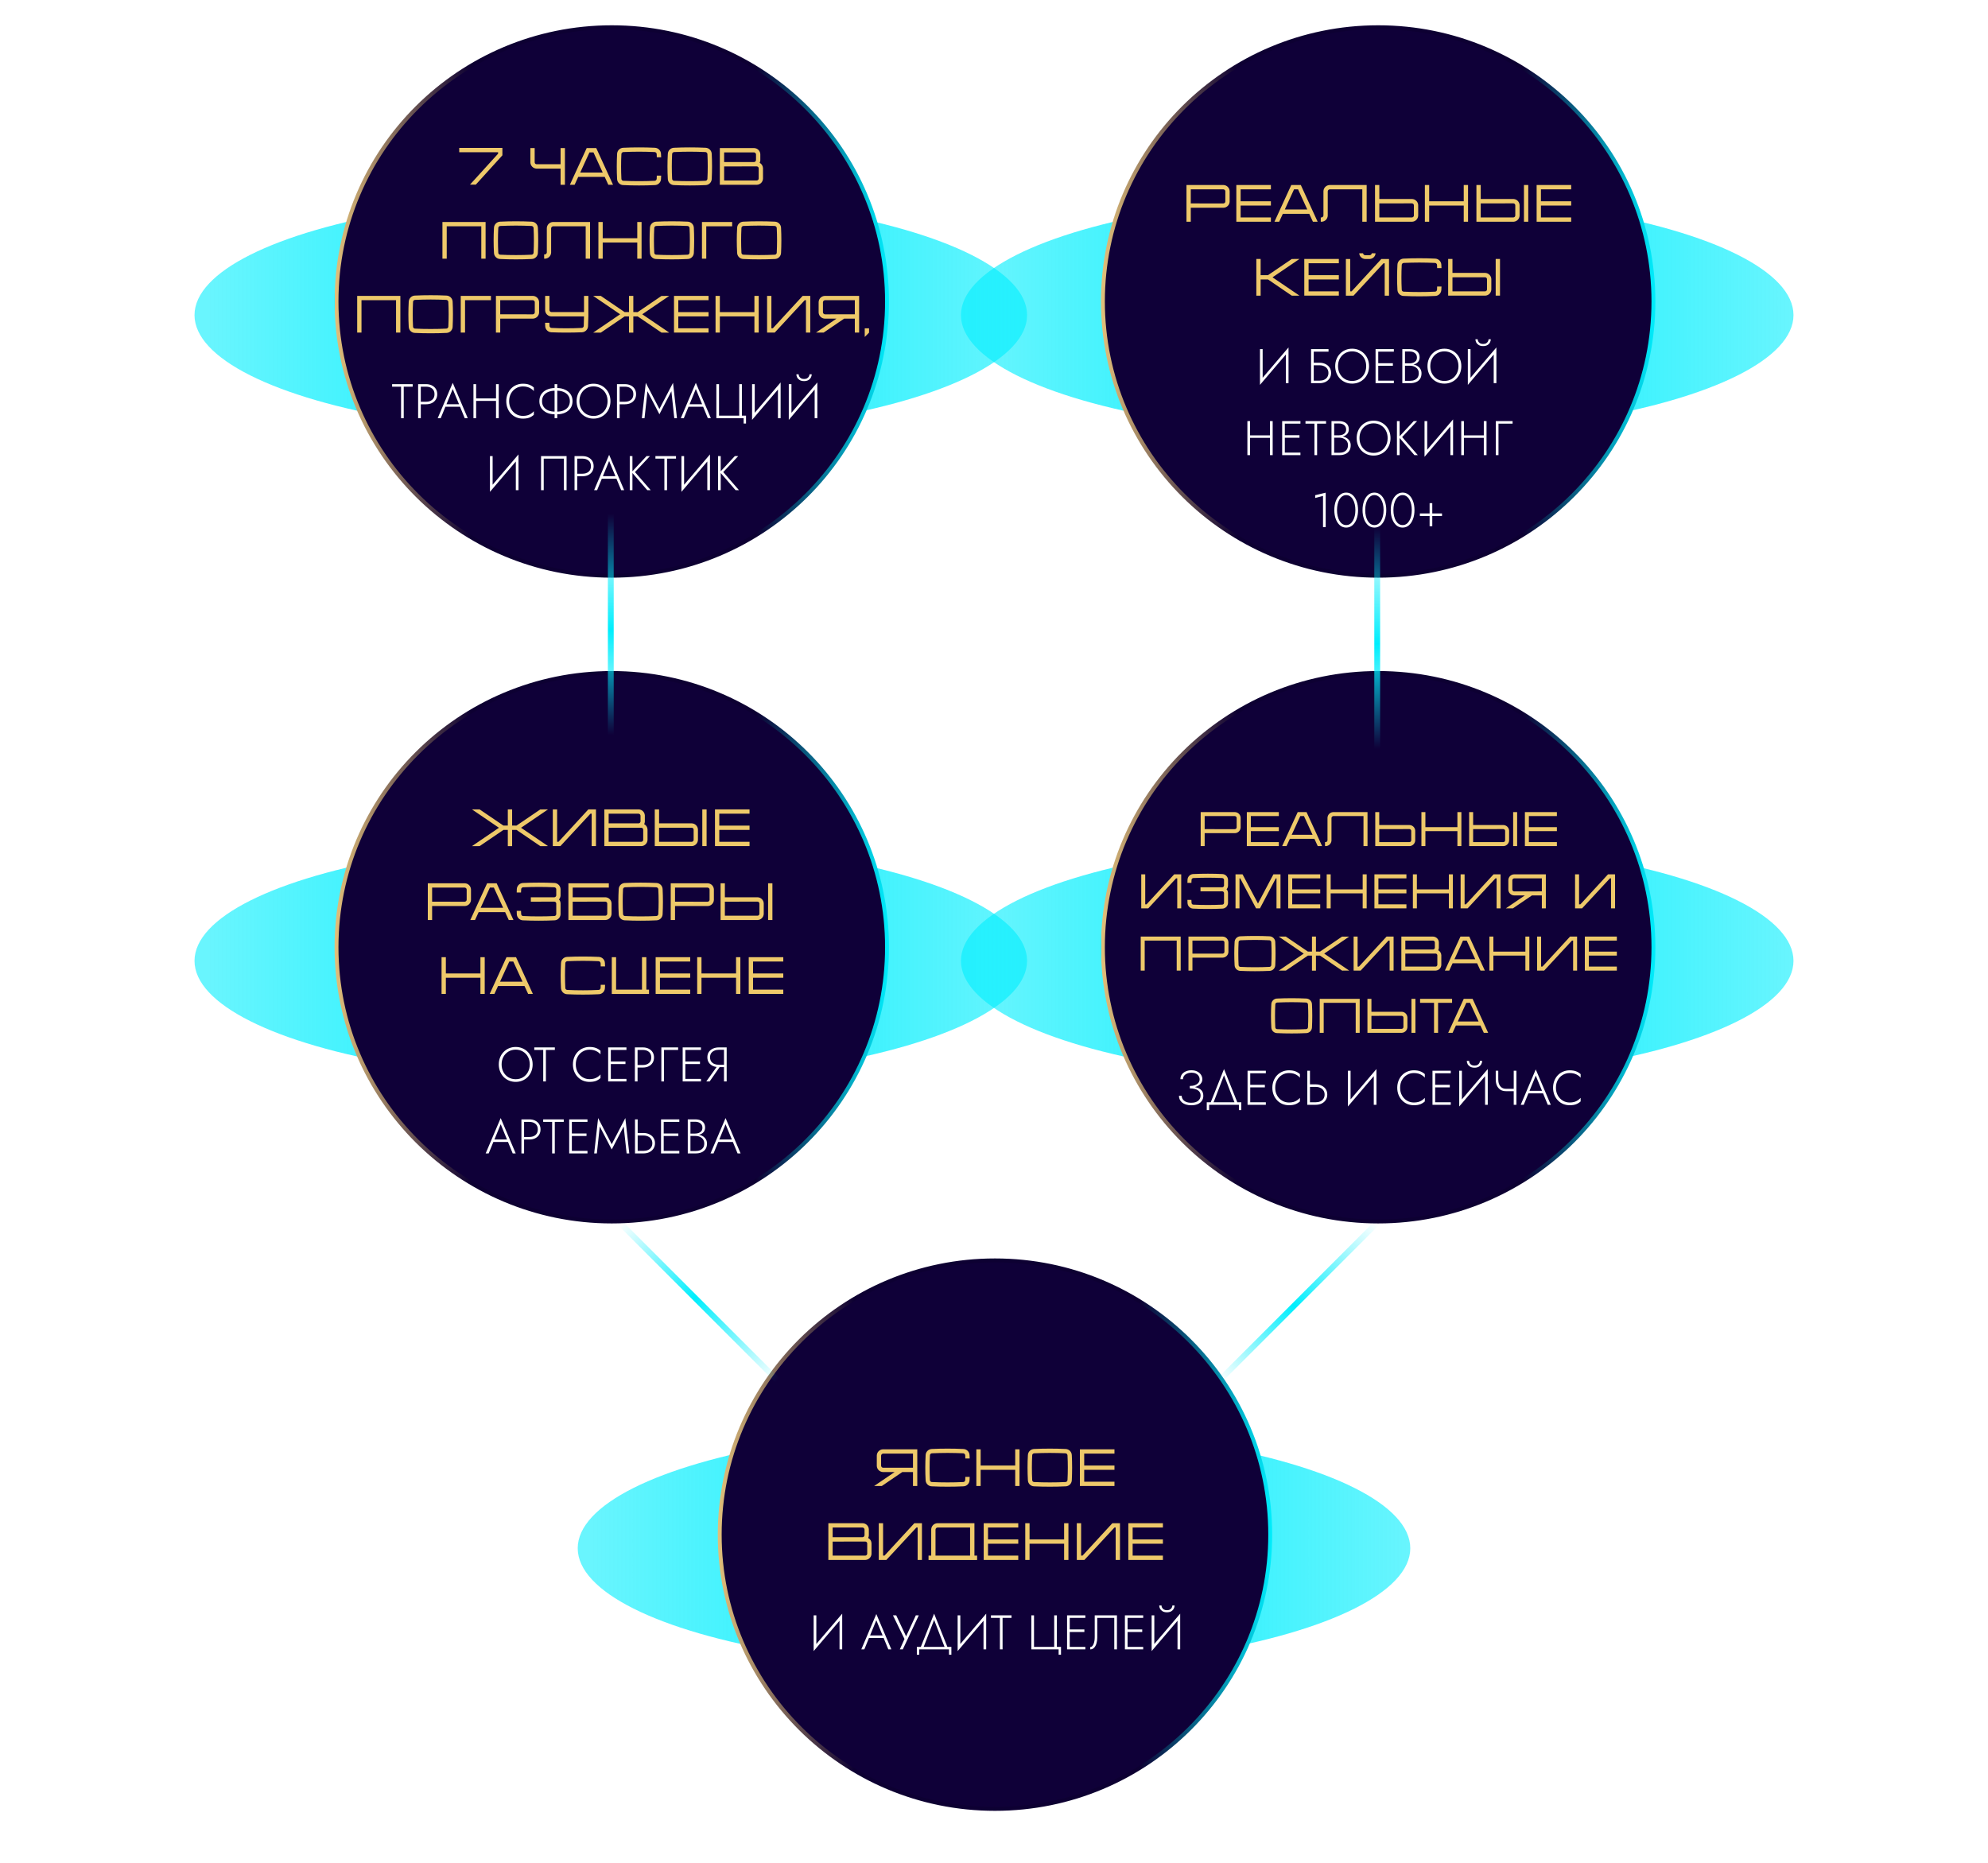
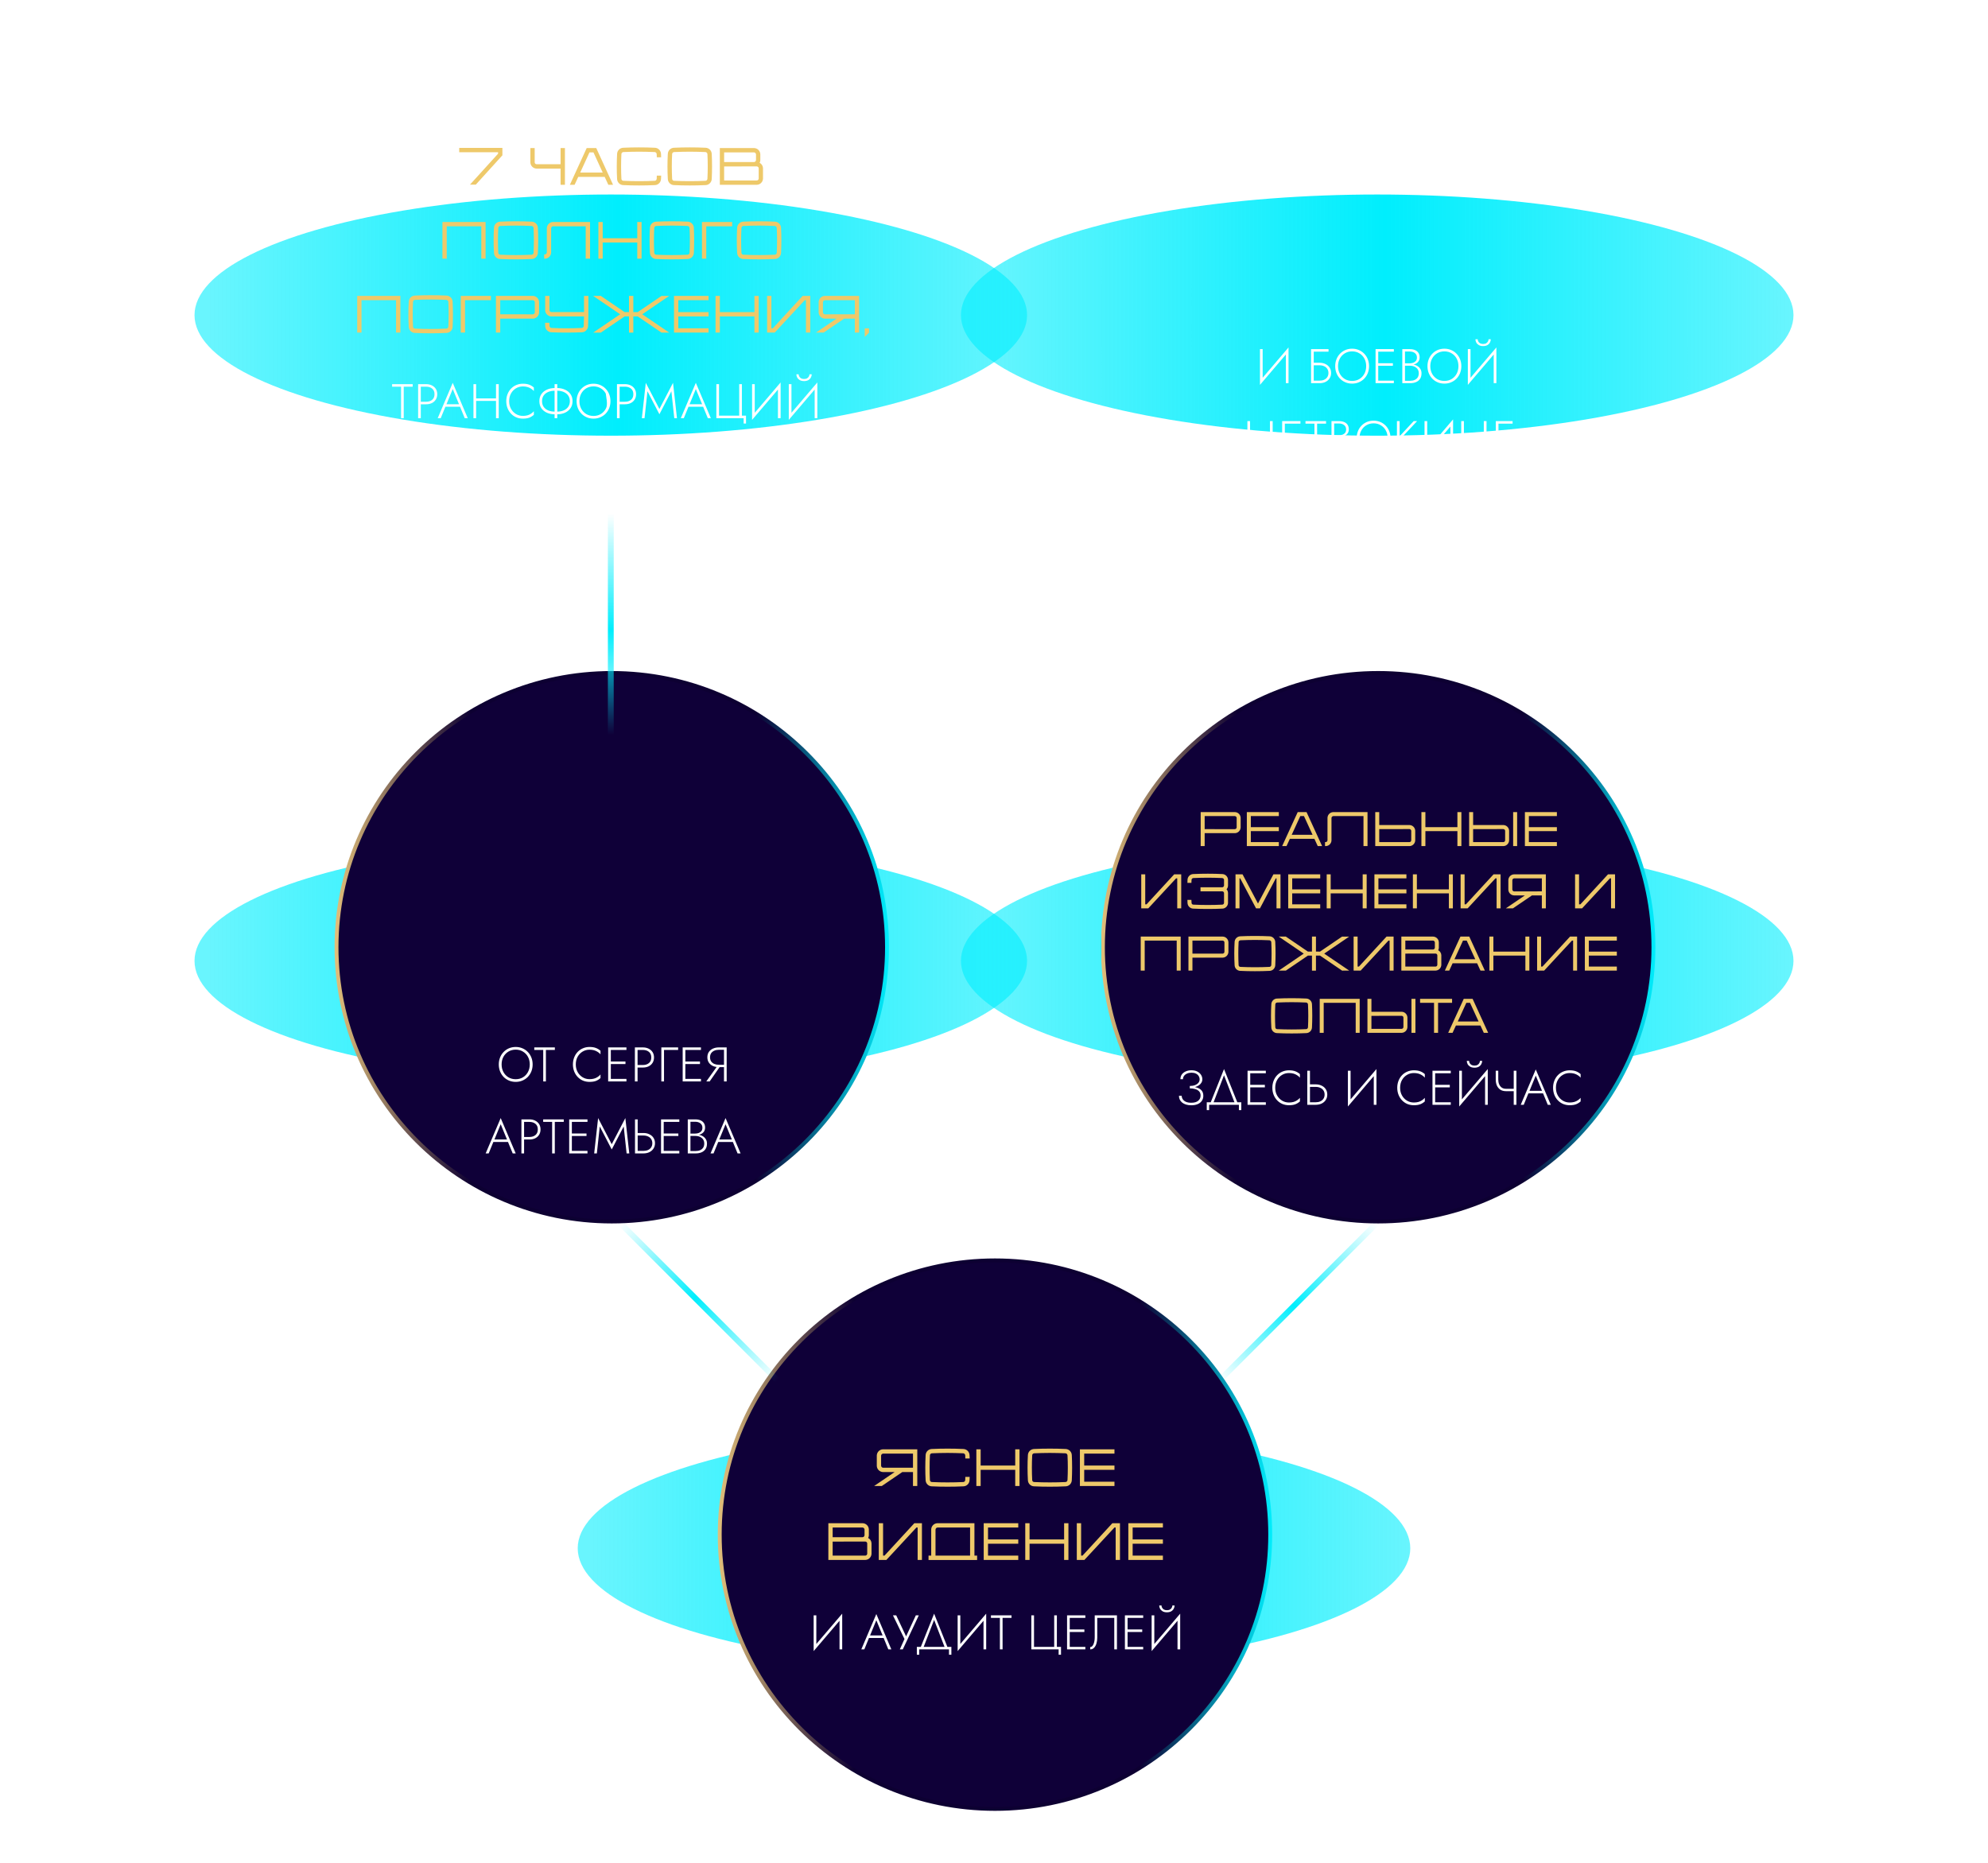
<svg xmlns="http://www.w3.org/2000/svg" width="1022" height="958" viewBox="0 0 1022 958" fill="none">
  <g filter="url(#filter0_f_210_116)">
    <ellipse cx="511" cy="796" rx="214" ry="62" fill="url(#paint0_linear_210_116)" />
  </g>
  <path d="M653 789C653 866.869 589.652 930 511.5 930C433.348 930 370 866.869 370 789C370 711.131 433.348 648 511.5 648C589.652 648 653 711.131 653 789Z" fill="#0F0038" stroke="url(#paint1_linear_210_116)" stroke-width="2" />
  <path d="M453.879 745.127C452.178 745.208 450.828 746.558 450.747 748.259V753.686C450.828 755.387 452.205 756.737 453.879 756.818H459.927L449.37 764H453.312L463.869 756.818H469.35V764H471.564V745.127H453.879ZM469.35 754.577L453.987 754.604C453.717 754.577 453.474 754.469 453.285 754.28C453.096 754.091 452.988 753.848 452.961 753.578V748.367C452.988 748.097 453.096 747.854 453.285 747.665C453.474 747.476 453.717 747.368 453.987 747.341H469.35V754.577ZM496.207 760.949C496.18 761.192 496.072 761.462 495.883 761.651C495.694 761.84 495.451 761.948 495.181 761.948C492.508 762.083 489.808 762.137 487.135 762.137C484.462 762.137 481.735 762.083 479.062 761.948C478.819 761.948 478.549 761.84 478.36 761.651C478.171 761.462 478.063 761.192 478.063 760.949C477.847 756.71 477.847 752.417 478.063 748.205C478.063 747.935 478.171 747.692 478.36 747.503C478.549 747.314 478.819 747.206 479.062 747.179C481.735 747.071 484.462 746.99 487.135 746.99C489.808 746.99 492.508 747.071 495.181 747.179C495.451 747.206 495.694 747.314 495.883 747.503C496.072 747.692 496.18 747.935 496.207 748.205C496.234 748.745 496.261 749.285 496.261 749.852H498.502C498.475 749.258 498.448 748.664 498.421 748.097C498.34 746.396 496.99 745.046 495.289 744.965C492.562 744.83 489.835 744.776 487.135 744.776C484.408 744.776 481.681 744.83 478.981 744.965C477.28 745.046 475.93 746.396 475.849 748.097C475.633 752.417 475.606 756.737 475.849 761.057C475.93 762.731 477.28 764.108 478.981 764.162C481.681 764.297 484.408 764.351 487.135 764.351C489.835 764.351 492.562 764.297 495.289 764.162C496.99 764.108 498.34 762.731 498.421 761.057C498.448 760.463 498.475 759.869 498.502 759.302H496.261C496.261 759.842 496.234 760.382 496.207 760.949ZM521.906 745.127V753.47H504.14V745.127H501.926V764H504.14V755.684H521.906V764H524.12V745.127H521.906ZM550.997 748.097C550.916 746.396 549.566 745.046 547.865 744.965C545.138 744.83 542.411 744.776 539.711 744.776C536.984 744.776 534.257 744.83 531.557 744.965C529.856 745.046 528.506 746.396 528.425 748.097C528.182 752.417 528.182 756.737 528.425 761.057C528.506 762.731 529.856 764.108 531.557 764.162C534.257 764.297 536.984 764.351 539.711 764.351C542.411 764.351 545.138 764.297 547.865 764.162C549.566 764.108 550.916 762.731 550.997 761.057C551.213 756.737 551.213 752.417 550.997 748.097ZM548.783 760.949C548.756 761.192 548.648 761.462 548.459 761.651C548.27 761.84 548.027 761.948 547.757 761.948C545.084 762.083 542.384 762.137 539.711 762.137C537.038 762.137 534.311 762.083 531.638 761.948C531.395 761.948 531.125 761.84 530.936 761.651C530.747 761.462 530.639 761.192 530.639 760.949C530.423 756.71 530.423 752.417 530.639 748.205C530.639 747.935 530.747 747.692 530.936 747.503C531.125 747.314 531.395 747.206 531.638 747.179C534.311 747.071 537.038 746.99 539.711 746.99C542.384 746.99 545.084 747.071 547.757 747.179C548.027 747.206 548.27 747.314 548.459 747.503C548.648 747.692 548.756 747.935 548.783 748.205C548.999 752.417 548.999 756.71 548.783 760.949ZM572.927 747.341V745.127H555.161V764H572.927V761.786H557.375V755.684H572.927V753.47H557.375V747.341H572.927ZM446.309 790.714C446.525 790.309 446.633 789.877 446.66 789.418V786.259C446.579 784.558 445.229 783.208 443.528 783.127H425.843V802H444.932C446.606 801.919 447.956 800.569 448.037 798.868V793.441C447.983 792.253 447.308 791.227 446.309 790.714ZM428.057 785.341H443.42C443.69 785.368 443.933 785.476 444.122 785.665C444.311 785.854 444.419 786.097 444.446 786.367V789.31C444.419 789.58 444.311 789.823 444.122 790.012C443.933 790.201 443.69 790.309 443.42 790.309H428.057V785.341ZM445.823 798.787C445.823 799.03 445.715 799.3 445.526 799.489C445.337 799.678 445.067 799.786 444.824 799.786H428.057V792.577L444.797 792.55C445.067 792.55 445.337 792.658 445.526 792.847C445.715 793.036 445.823 793.279 445.823 793.549V798.787ZM470.041 783.127L454.705 799.786H453.976V783.127H451.762V802H455.677L471.121 785.341H471.742V802H473.956V783.127H470.041ZM500.941 783.127H481.852C480.151 783.208 478.801 784.558 478.72 786.259V799.786H477.343V802.027H502.318V799.786H500.941V783.127ZM480.934 799.786V786.367C480.961 786.097 481.069 785.854 481.258 785.665C481.447 785.476 481.69 785.368 481.96 785.341H498.7V799.786H480.934ZM523.476 785.341V783.127H505.71V802H523.476V799.786H507.924V793.684H523.476V791.47H507.924V785.341H523.476ZM547.047 783.127V791.47H529.281V783.127H527.067V802H529.281V793.684H547.047V802H549.261V783.127H547.047ZM571.845 783.127L556.509 799.786H555.78V783.127H553.566V802H557.481L572.925 785.341H573.546V802H575.76V783.127H571.845ZM597.831 785.341V783.127H580.065V802H597.831V799.786H582.279V793.684H597.831V791.47H582.279V785.341H597.831Z" fill="#EEC96A" />
  <path d="M432.887 831.75L432.962 829.625L418.362 846.75L418.287 848.875L432.887 831.75ZM419.662 830.5H418.287V848.875L419.662 847V830.5ZM432.962 829.625L431.587 831.475V848H432.962V829.625ZM446.054 842.125H455.029L454.579 840.825H446.504L446.054 842.125ZM450.504 833L453.954 841.35L454.079 841.675L456.679 848H458.229L450.504 829.825L442.779 848H444.329L446.954 841.575L447.104 841.275L450.504 833ZM472.333 830.5H470.808L465.408 842.2L466.258 842.25L460.733 830.5H459.058L464.983 842.65L462.583 848H464.108L472.333 830.5ZM480.212 832.825L485.862 847.45H487.337L480.212 829.625L473.087 847.45H474.562L480.212 832.825ZM487.862 848V850.75H489.087V846.7H471.337V850.75H472.562V848H487.862ZM506.91 831.75L506.985 829.625L492.385 846.75L492.31 848.875L506.91 831.75ZM493.685 830.5H492.31V848.875L493.685 847V830.5ZM506.985 829.625L505.61 831.475V848H506.985V829.625ZM509.432 831.8H514.032V848H515.407V831.8H520.007V830.5H509.432V831.8ZM531.573 846.7V830.5H530.198V848H544.223V850.75H545.448V846.7H543.323V830.5H541.948V846.7H531.573ZM549.285 848H557.96V846.7H549.285V848ZM549.285 831.8H557.96V830.5H549.285V831.8ZM549.285 839.05H557.46V837.75H549.285V839.05ZM548.56 830.5V848H549.935V830.5H548.56ZM574.205 830.5H562.78V841.7C562.78 842.367 562.73 843.008 562.63 843.625C562.53 844.225 562.38 844.767 562.18 845.25C561.98 845.733 561.738 846.117 561.455 846.4C561.172 846.667 560.838 846.8 560.455 846.8V848C561.238 848 561.897 847.725 562.43 847.175C562.98 846.625 563.388 845.892 563.655 844.975C563.938 844.058 564.08 843.067 564.08 842V831.8H572.83V848H574.205V830.5ZM579.021 848H587.696V846.7H579.021V848ZM579.021 831.8H587.696V830.5H579.021V831.8ZM579.021 839.05H587.196V837.75H579.021V839.05ZM578.296 830.5V848H579.671V830.5H578.296ZM606.641 831.75L606.716 829.625L592.116 846.75L592.041 848.875L606.641 831.75ZM593.416 830.5H592.041V848.875L593.416 847V830.5ZM606.716 829.625L605.341 831.475V848H606.716V829.625ZM595.941 825.425C595.941 825.992 596.083 826.55 596.366 827.1C596.666 827.633 597.108 828.075 597.691 828.425C598.291 828.758 599.025 828.925 599.891 828.925C600.775 828.925 601.508 828.758 602.091 828.425C602.675 828.075 603.108 827.633 603.391 827.1C603.691 826.55 603.841 825.992 603.841 825.425H602.691C602.691 825.775 602.591 826.142 602.391 826.525C602.208 826.892 601.908 827.208 601.491 827.475C601.091 827.725 600.558 827.85 599.891 827.85C599.241 827.85 598.708 827.725 598.291 827.475C597.891 827.208 597.591 826.892 597.391 826.525C597.208 826.142 597.116 825.775 597.116 825.425H595.941Z" fill="white" />
  <g filter="url(#filter1_f_210_116)">
    <ellipse cx="708" cy="162" rx="214" ry="62" fill="url(#paint2_linear_210_116)" />
  </g>
-   <path d="M850 155C850 232.869 786.652 296 708.5 296C630.348 296 567 232.869 567 155C567 77.131 630.348 14 708.5 14C786.652 14 850 77.131 850 155Z" fill="#0F0038" stroke="url(#paint3_linear_210_116)" stroke-width="2" />
  <path d="M662.334 180.75L662.409 178.625L647.809 195.75L647.734 197.875L662.334 180.75ZM649.109 179.5H647.734V197.875L649.109 196V179.5ZM662.409 178.625L661.034 180.475V197H662.409V178.625ZM674.776 187.8H678.351C679.234 187.8 680.018 187.958 680.701 188.275C681.401 188.575 681.943 189.025 682.326 189.625C682.726 190.208 682.926 190.917 682.926 191.75C682.926 192.583 682.726 193.3 682.326 193.9C681.943 194.483 681.401 194.933 680.701 195.25C680.018 195.55 679.234 195.7 678.351 195.7H674.776V197H678.351C679.484 197 680.493 196.792 681.376 196.375C682.276 195.942 682.984 195.333 683.501 194.55C684.034 193.75 684.301 192.817 684.301 191.75C684.301 190.667 684.034 189.733 683.501 188.95C682.984 188.167 682.276 187.567 681.376 187.15C680.493 186.717 679.484 186.5 678.351 186.5H674.776V187.8ZM674.001 179.5V197H675.376V180.8H682.976V179.5H674.001ZM687.857 188.25C687.857 186.783 688.165 185.483 688.782 184.35C689.415 183.2 690.273 182.3 691.357 181.65C692.457 180.983 693.707 180.65 695.107 180.65C696.507 180.65 697.748 180.983 698.832 181.65C699.932 182.3 700.79 183.2 701.407 184.35C702.023 185.483 702.332 186.783 702.332 188.25C702.332 189.7 702.023 191 701.407 192.15C700.79 193.3 699.932 194.208 698.832 194.875C697.748 195.525 696.507 195.85 695.107 195.85C693.707 195.85 692.457 195.525 691.357 194.875C690.273 194.208 689.415 193.3 688.782 192.15C688.165 191 687.857 189.7 687.857 188.25ZM686.407 188.25C686.407 189.533 686.623 190.725 687.057 191.825C687.49 192.908 688.098 193.858 688.882 194.675C689.665 195.475 690.582 196.1 691.632 196.55C692.698 197 693.857 197.225 695.107 197.225C696.357 197.225 697.507 197 698.557 196.55C699.623 196.1 700.548 195.475 701.332 194.675C702.115 193.858 702.723 192.908 703.157 191.825C703.59 190.725 703.807 189.533 703.807 188.25C703.807 186.967 703.59 185.783 703.157 184.7C702.723 183.6 702.115 182.65 701.332 181.85C700.548 181.033 699.623 180.4 698.557 179.95C697.507 179.5 696.357 179.275 695.107 179.275C693.857 179.275 692.698 179.5 691.632 179.95C690.582 180.4 689.665 181.033 688.882 181.85C688.098 182.65 687.49 183.6 687.057 184.7C686.623 185.783 686.407 186.967 686.407 188.25ZM707.883 197H716.558V195.7H707.883V197ZM707.883 180.8H716.558V179.5H707.883V180.8ZM707.883 188.05H716.058V186.75H707.883V188.05ZM707.158 179.5V197H708.533V179.5H707.158ZM721.978 187.6H724.803C725.786 187.6 726.653 187.458 727.403 187.175C728.153 186.875 728.736 186.442 729.153 185.875C729.586 185.292 729.803 184.575 729.803 183.725C729.803 182.792 729.594 182.017 729.178 181.4C728.761 180.767 728.169 180.292 727.403 179.975C726.653 179.658 725.753 179.5 724.703 179.5H720.903V197H724.953C726.086 197 727.086 196.817 727.953 196.45C728.836 196.083 729.528 195.525 730.028 194.775C730.528 194.025 730.778 193.075 730.778 191.925C730.778 191.125 730.611 190.433 730.278 189.85C729.961 189.25 729.528 188.758 728.978 188.375C728.444 187.992 727.836 187.708 727.153 187.525C726.469 187.325 725.769 187.225 725.053 187.225H721.978V188.025H724.953C725.553 188.025 726.111 188.108 726.628 188.275C727.161 188.442 727.636 188.692 728.053 189.025C728.469 189.342 728.794 189.742 729.028 190.225C729.261 190.692 729.378 191.233 729.378 191.85C729.378 192.717 729.194 193.442 728.828 194.025C728.461 194.592 727.944 195.025 727.278 195.325C726.611 195.625 725.836 195.775 724.953 195.775H722.278V180.725H724.703C725.836 180.725 726.736 181 727.403 181.55C728.086 182.083 728.428 182.833 728.428 183.8C728.428 184.483 728.261 185.05 727.928 185.5C727.594 185.933 727.144 186.258 726.578 186.475C726.011 186.692 725.386 186.8 724.703 186.8H721.978V187.6ZM735.293 188.25C735.293 186.783 735.601 185.483 736.218 184.35C736.851 183.2 737.71 182.3 738.793 181.65C739.893 180.983 741.143 180.65 742.543 180.65C743.943 180.65 745.185 180.983 746.268 181.65C747.368 182.3 748.226 183.2 748.843 184.35C749.46 185.483 749.768 186.783 749.768 188.25C749.768 189.7 749.46 191 748.843 192.15C748.226 193.3 747.368 194.208 746.268 194.875C745.185 195.525 743.943 195.85 742.543 195.85C741.143 195.85 739.893 195.525 738.793 194.875C737.71 194.208 736.851 193.3 736.218 192.15C735.601 191 735.293 189.7 735.293 188.25ZM733.843 188.25C733.843 189.533 734.06 190.725 734.493 191.825C734.926 192.908 735.535 193.858 736.318 194.675C737.101 195.475 738.018 196.1 739.068 196.55C740.135 197 741.293 197.225 742.543 197.225C743.793 197.225 744.943 197 745.993 196.55C747.06 196.1 747.985 195.475 748.768 194.675C749.551 193.858 750.16 192.908 750.593 191.825C751.026 190.725 751.243 189.533 751.243 188.25C751.243 186.967 751.026 185.783 750.593 184.7C750.16 183.6 749.551 182.65 748.768 181.85C747.985 181.033 747.06 180.4 745.993 179.95C744.943 179.5 743.793 179.275 742.543 179.275C741.293 179.275 740.135 179.5 739.068 179.95C738.018 180.4 737.101 181.033 736.318 181.85C735.535 182.65 734.926 183.6 734.493 184.7C734.06 185.783 733.843 186.967 733.843 188.25ZM769.194 180.75L769.269 178.625L754.669 195.75L754.594 197.875L769.194 180.75ZM755.969 179.5H754.594V197.875L755.969 196V179.5ZM769.269 178.625L767.894 180.475V197H769.269V178.625ZM758.494 174.425C758.494 174.992 758.636 175.55 758.919 176.1C759.219 176.633 759.661 177.075 760.244 177.425C760.844 177.758 761.577 177.925 762.444 177.925C763.327 177.925 764.061 177.758 764.644 177.425C765.227 177.075 765.661 176.633 765.944 176.1C766.244 175.55 766.394 174.992 766.394 174.425H765.244C765.244 174.775 765.144 175.142 764.944 175.525C764.761 175.892 764.461 176.208 764.044 176.475C763.644 176.725 763.111 176.85 762.444 176.85C761.794 176.85 761.261 176.725 760.844 176.475C760.444 176.208 760.144 175.892 759.944 175.525C759.761 175.142 759.669 174.775 759.669 174.425H758.494ZM641.989 225.125H653.789V223.825H641.989V225.125ZM652.864 216.5V234H654.264V216.5H652.864ZM641.264 216.5V234H642.639V216.5H641.264ZM659.86 234H668.535V232.7H659.86V234ZM659.86 217.8H668.535V216.5H659.86V217.8ZM659.86 225.05H668.035V223.75H659.86V225.05ZM659.135 216.5V234H660.51V216.5H659.135ZM671.13 217.8H675.73V234H677.105V217.8H681.705V216.5H671.13V217.8ZM685.576 224.6H688.401C689.385 224.6 690.251 224.458 691.001 224.175C691.751 223.875 692.335 223.442 692.751 222.875C693.185 222.292 693.401 221.575 693.401 220.725C693.401 219.792 693.193 219.017 692.776 218.4C692.36 217.767 691.768 217.292 691.001 216.975C690.251 216.658 689.351 216.5 688.301 216.5H684.501V234H688.551C689.685 234 690.685 233.817 691.551 233.45C692.435 233.083 693.126 232.525 693.626 231.775C694.126 231.025 694.376 230.075 694.376 228.925C694.376 228.125 694.21 227.433 693.876 226.85C693.56 226.25 693.126 225.758 692.576 225.375C692.043 224.992 691.435 224.708 690.751 224.525C690.068 224.325 689.368 224.225 688.651 224.225H685.576V225.025H688.551C689.151 225.025 689.71 225.108 690.226 225.275C690.76 225.442 691.235 225.692 691.651 226.025C692.068 226.342 692.393 226.742 692.626 227.225C692.86 227.692 692.976 228.233 692.976 228.85C692.976 229.717 692.793 230.442 692.426 231.025C692.06 231.592 691.543 232.025 690.876 232.325C690.21 232.625 689.435 232.775 688.551 232.775H685.876V217.725H688.301C689.435 217.725 690.335 218 691.001 218.55C691.685 219.083 692.026 219.833 692.026 220.8C692.026 221.483 691.86 222.05 691.526 222.5C691.193 222.933 690.743 223.258 690.176 223.475C689.61 223.692 688.985 223.8 688.301 223.8H685.576V224.6ZM698.892 225.25C698.892 223.783 699.2 222.483 699.817 221.35C700.45 220.2 701.308 219.3 702.392 218.65C703.492 217.983 704.742 217.65 706.142 217.65C707.542 217.65 708.783 217.983 709.867 218.65C710.967 219.3 711.825 220.2 712.442 221.35C713.058 222.483 713.367 223.783 713.367 225.25C713.367 226.7 713.058 228 712.442 229.15C711.825 230.3 710.967 231.208 709.867 231.875C708.783 232.525 707.542 232.85 706.142 232.85C704.742 232.85 703.492 232.525 702.392 231.875C701.308 231.208 700.45 230.3 699.817 229.15C699.2 228 698.892 226.7 698.892 225.25ZM697.442 225.25C697.442 226.533 697.658 227.725 698.092 228.825C698.525 229.908 699.133 230.858 699.917 231.675C700.7 232.475 701.617 233.1 702.667 233.55C703.733 234 704.892 234.225 706.142 234.225C707.392 234.225 708.542 234 709.592 233.55C710.658 233.1 711.583 232.475 712.367 231.675C713.15 230.858 713.758 229.908 714.192 228.825C714.625 227.725 714.842 226.533 714.842 225.25C714.842 223.967 714.625 222.783 714.192 221.7C713.758 220.6 713.15 219.65 712.367 218.85C711.583 218.033 710.658 217.4 709.592 216.95C708.542 216.5 707.392 216.275 706.142 216.275C704.892 216.275 703.733 216.5 702.667 216.95C701.617 217.4 700.7 218.033 699.917 218.85C699.133 219.65 698.525 220.6 698.092 221.7C697.658 222.783 697.442 223.967 697.442 225.25ZM718.143 216.5V234H719.518V216.5H718.143ZM726.768 216.5L719.118 224.725L727.143 234H728.893L720.818 224.7L728.518 216.5H726.768ZM746.929 217.75L747.004 215.625L732.404 232.75L732.329 234.875L746.929 217.75ZM733.704 216.5H732.329V234.875L733.704 233V216.5ZM747.004 215.625L745.629 217.475V234H747.004V215.625ZM751.926 225.125H763.726V223.825H751.926V225.125ZM762.801 216.5V234H764.201V216.5H762.801ZM751.201 216.5V234H752.576V216.5H751.201ZM768.972 216.5V234H770.347V217.8H777.597V216.5H768.972ZM676.116 256.025L680.141 254.975V271H681.516V253.3L676.116 254.6V256.025ZM687.331 262.25C687.331 261.167 687.439 260.158 687.656 259.225C687.873 258.292 688.181 257.475 688.581 256.775C688.998 256.075 689.498 255.533 690.081 255.15C690.664 254.75 691.323 254.55 692.056 254.55C692.806 254.55 693.464 254.75 694.031 255.15C694.614 255.533 695.106 256.075 695.506 256.775C695.923 257.475 696.239 258.292 696.456 259.225C696.673 260.158 696.781 261.167 696.781 262.25C696.781 263.333 696.673 264.342 696.456 265.275C696.239 266.208 695.923 267.025 695.506 267.725C695.106 268.425 694.614 268.975 694.031 269.375C693.464 269.758 692.806 269.95 692.056 269.95C691.323 269.95 690.664 269.758 690.081 269.375C689.498 268.975 688.998 268.425 688.581 267.725C688.181 267.025 687.873 266.208 687.656 265.275C687.439 264.342 687.331 263.333 687.331 262.25ZM685.956 262.25C685.956 263.967 686.206 265.5 686.706 266.85C687.206 268.2 687.914 269.275 688.831 270.075C689.748 270.858 690.823 271.25 692.056 271.25C693.289 271.25 694.364 270.858 695.281 270.075C696.198 269.275 696.906 268.2 697.406 266.85C697.906 265.5 698.156 263.967 698.156 262.25C698.156 260.533 697.906 259 697.406 257.65C696.906 256.3 696.198 255.233 695.281 254.45C694.364 253.65 693.289 253.25 692.056 253.25C690.823 253.25 689.748 253.65 688.831 254.45C687.914 255.233 687.206 256.3 686.706 257.65C686.206 259 685.956 260.533 685.956 262.25ZM701.833 262.25C701.833 261.167 701.941 260.158 702.158 259.225C702.375 258.292 702.683 257.475 703.083 256.775C703.5 256.075 704 255.533 704.583 255.15C705.166 254.75 705.825 254.55 706.558 254.55C707.308 254.55 707.966 254.75 708.533 255.15C709.116 255.533 709.608 256.075 710.008 256.775C710.425 257.475 710.741 258.292 710.958 259.225C711.175 260.158 711.283 261.167 711.283 262.25C711.283 263.333 711.175 264.342 710.958 265.275C710.741 266.208 710.425 267.025 710.008 267.725C709.608 268.425 709.116 268.975 708.533 269.375C707.966 269.758 707.308 269.95 706.558 269.95C705.825 269.95 705.166 269.758 704.583 269.375C704 268.975 703.5 268.425 703.083 267.725C702.683 267.025 702.375 266.208 702.158 265.275C701.941 264.342 701.833 263.333 701.833 262.25ZM700.458 262.25C700.458 263.967 700.708 265.5 701.208 266.85C701.708 268.2 702.416 269.275 703.333 270.075C704.25 270.858 705.325 271.25 706.558 271.25C707.791 271.25 708.866 270.858 709.783 270.075C710.7 269.275 711.408 268.2 711.908 266.85C712.408 265.5 712.658 263.967 712.658 262.25C712.658 260.533 712.408 259 711.908 257.65C711.408 256.3 710.7 255.233 709.783 254.45C708.866 253.65 707.791 253.25 706.558 253.25C705.325 253.25 704.25 253.65 703.333 254.45C702.416 255.233 701.708 256.3 701.208 257.65C700.708 259 700.458 260.533 700.458 262.25ZM716.335 262.25C716.335 261.167 716.443 260.158 716.66 259.225C716.877 258.292 717.185 257.475 717.585 256.775C718.002 256.075 718.502 255.533 719.085 255.15C719.668 254.75 720.327 254.55 721.06 254.55C721.81 254.55 722.468 254.75 723.035 255.15C723.618 255.533 724.11 256.075 724.51 256.775C724.927 257.475 725.243 258.292 725.46 259.225C725.677 260.158 725.785 261.167 725.785 262.25C725.785 263.333 725.677 264.342 725.46 265.275C725.243 266.208 724.927 267.025 724.51 267.725C724.11 268.425 723.618 268.975 723.035 269.375C722.468 269.758 721.81 269.95 721.06 269.95C720.327 269.95 719.668 269.758 719.085 269.375C718.502 268.975 718.002 268.425 717.585 267.725C717.185 267.025 716.877 266.208 716.66 265.275C716.443 264.342 716.335 263.333 716.335 262.25ZM714.96 262.25C714.96 263.967 715.21 265.5 715.71 266.85C716.21 268.2 716.918 269.275 717.835 270.075C718.752 270.858 719.827 271.25 721.06 271.25C722.293 271.25 723.368 270.858 724.285 270.075C725.202 269.275 725.91 268.2 726.41 266.85C726.91 265.5 727.16 263.967 727.16 262.25C727.16 260.533 726.91 259 726.41 257.65C725.91 256.3 725.202 255.233 724.285 254.45C723.368 253.65 722.293 253.25 721.06 253.25C719.827 253.25 718.752 253.65 717.835 254.45C716.918 255.233 716.21 256.3 715.71 257.65C715.21 259 714.96 260.533 714.96 262.25ZM729.937 265.275H741.312V263.975H729.937V265.275ZM734.937 258.7V270.55H736.312V258.7H734.937Z" fill="white" />
-   <path d="M632.144 98.259C632.063 96.558 630.713 95.208 629.039 95.127H609.95V114H612.164V106.818H629.012C630.713 106.737 632.063 105.387 632.144 103.686V98.259ZM629.633 104.28C629.444 104.469 629.174 104.577 628.904 104.604L612.164 104.577V97.341H628.931C629.174 97.368 629.444 97.476 629.633 97.665C629.822 97.854 629.93 98.097 629.93 98.367V103.578C629.93 103.848 629.822 104.091 629.633 104.28ZM653.345 97.341V95.127H635.579V114H653.345V111.786H637.793V105.684H653.345V103.47H637.793V97.341H653.345ZM668.735 95.127H663.821L655.181 114H657.611L659.474 109.95H673.082L674.945 114H677.375L668.735 95.127ZM660.5 107.709L665.252 97.341H667.304L672.056 107.709H660.5ZM683.493 95.127C681.792 95.208 680.442 96.558 680.361 98.259V104.82V110.787C680.334 111.057 680.226 111.3 680.037 111.489C679.848 111.678 679.605 111.786 679.335 111.786H678.984V114H679.443C681.144 113.946 682.494 112.569 682.575 110.895V103.065V101.202V98.367C682.575 98.097 682.71 97.854 682.899 97.665C683.088 97.476 683.331 97.368 683.601 97.341H684.681H700.341V114H702.582V95.127H683.493ZM725.938 102.309H709.09V95.127H706.876V114H725.965C727.639 113.919 728.989 112.569 729.07 110.868V105.441C728.989 103.74 727.639 102.39 725.938 102.309ZM726.856 110.787C726.856 111.03 726.748 111.3 726.559 111.489C726.37 111.678 726.1 111.786 725.857 111.786H709.09V104.577L725.83 104.55C726.1 104.55 726.37 104.658 726.559 104.847C726.748 105.036 726.856 105.279 726.856 105.549V110.787ZM752.485 95.127V103.47H734.719V95.127H732.505V114H734.719V105.684H752.485V114H754.699V95.127H752.485ZM785.653 114V95.127H783.439V114H785.653ZM778.066 102.309H761.218V95.127H759.004V114H778.093C779.767 113.919 781.117 112.569 781.198 110.868V105.441C781.117 103.74 779.767 102.39 778.066 102.309ZM778.984 110.787C778.984 111.03 778.876 111.3 778.687 111.489C778.498 111.678 778.228 111.786 777.985 111.786H761.218V104.577L777.958 104.55C778.228 104.55 778.498 104.658 778.687 104.847C778.876 105.036 778.984 105.279 778.984 105.549V110.787ZM807.725 97.341V95.127H789.959V114H807.725V111.786H792.173V105.684H807.725V103.47H792.173V97.341H807.725ZM668.057 133.127L664.088 133.154L651.857 141.47H648.077V133.127H645.863V152.027H648.077V143.684H651.884L664.115 152.027L668.057 152L654.179 142.577L668.057 133.127ZM688.281 135.341V133.127H670.515V152H688.281V149.786H672.729V143.684H688.281V141.47H672.729V135.341H688.281ZM701.755 133.154H704.185C705.778 133.073 707.074 131.804 707.155 130.211H705.211C705.184 130.454 705.049 130.697 704.887 130.886C704.671 131.102 704.374 131.21 704.077 131.237H701.836C701.539 131.21 701.269 131.102 701.053 130.886C700.864 130.697 700.756 130.454 700.702 130.211H698.758C698.866 131.831 700.135 133.073 701.755 133.154ZM710.125 133.154L694.843 149.786H694.114V133.154H691.9V152.027H695.815L711.232 135.368H711.853V152.027H714.067V133.154H710.125ZM738.756 148.949C738.729 149.192 738.621 149.462 738.432 149.651C738.243 149.84 738 149.948 737.73 149.948C735.057 150.083 732.357 150.137 729.684 150.137C727.011 150.137 724.284 150.083 721.611 149.948C721.368 149.948 721.098 149.84 720.909 149.651C720.72 149.462 720.612 149.192 720.612 148.949C720.396 144.71 720.396 140.417 720.612 136.205C720.612 135.935 720.72 135.692 720.909 135.503C721.098 135.314 721.368 135.206 721.611 135.179C724.284 135.071 727.011 134.99 729.684 134.99C732.357 134.99 735.057 135.071 737.73 135.179C738 135.206 738.243 135.314 738.432 135.503C738.621 135.692 738.729 135.935 738.756 136.205C738.783 136.745 738.81 137.285 738.81 137.852H741.051C741.024 137.258 740.997 136.664 740.97 136.097C740.889 134.396 739.539 133.046 737.838 132.965C735.111 132.83 732.384 132.776 729.684 132.776C726.957 132.776 724.23 132.83 721.53 132.965C719.829 133.046 718.479 134.396 718.398 136.097C718.182 140.417 718.155 144.737 718.398 149.057C718.479 150.731 719.829 152.108 721.53 152.162C724.23 152.297 726.957 152.351 729.684 152.351C732.384 152.351 735.111 152.297 737.838 152.162C739.539 152.108 740.889 150.731 740.97 149.057C740.997 148.463 741.024 147.869 741.051 147.302H738.81C738.81 147.842 738.783 148.382 738.756 148.949ZM771.124 152V133.127H768.91V152H771.124ZM763.537 140.309H746.689V133.127H744.475V152H763.564C765.238 151.919 766.588 150.569 766.669 148.868V143.441C766.588 141.74 765.238 140.39 763.537 140.309ZM764.455 148.787C764.455 149.03 764.347 149.3 764.158 149.489C763.969 149.678 763.699 149.786 763.456 149.786H746.689V142.577L763.429 142.55C763.699 142.55 763.969 142.658 764.158 142.847C764.347 143.036 764.455 143.279 764.455 143.549V148.787Z" fill="#EEC96A" />
  <g filter="url(#filter2_f_210_116)">
    <ellipse cx="314" cy="162" rx="214" ry="62" fill="url(#paint4_linear_210_116)" />
  </g>
-   <path d="M456 155C456 232.869 392.652 296 314.5 296C236.348 296 173 232.869 173 155C173 77.131 236.348 14 314.5 14C392.652 14 456 77.131 456 155Z" fill="#0F0038" stroke="url(#paint5_linear_210_116)" stroke-width="2" />
  <path d="M236.079 76.046V78.26H256.059V79.016L241.614 94.919H244.611L258.273 79.853V79.016V76.046H236.079ZM290.423 76.127H288.182V84.443H275.87C275.627 84.443 275.357 84.335 275.168 84.146C274.979 83.957 274.871 83.714 274.871 83.444V76.127H272.657V83.552C272.738 85.253 274.088 86.603 275.789 86.684H288.182V95H290.423V86.495V76.127ZM306.521 76.127H301.607L292.967 95H295.397L297.26 90.95H310.868L312.731 95H315.161L306.521 76.127ZM298.286 88.709L303.038 78.341H305.09L309.842 88.709H298.286ZM337.597 91.949C337.57 92.192 337.462 92.462 337.273 92.651C337.084 92.84 336.841 92.948 336.571 92.948C333.898 93.083 331.198 93.137 328.525 93.137C325.852 93.137 323.125 93.083 320.452 92.948C320.209 92.948 319.939 92.84 319.75 92.651C319.561 92.462 319.453 92.192 319.453 91.949C319.237 87.71 319.237 83.417 319.453 79.205C319.453 78.935 319.561 78.692 319.75 78.503C319.939 78.314 320.209 78.206 320.452 78.179C323.125 78.071 325.852 77.99 328.525 77.99C331.198 77.99 333.898 78.071 336.571 78.179C336.841 78.206 337.084 78.314 337.273 78.503C337.462 78.692 337.57 78.935 337.597 79.205C337.624 79.745 337.651 80.285 337.651 80.852H339.892C339.865 80.258 339.838 79.664 339.811 79.097C339.73 77.396 338.38 76.046 336.679 75.965C333.952 75.83 331.225 75.776 328.525 75.776C325.798 75.776 323.071 75.83 320.371 75.965C318.67 76.046 317.32 77.396 317.239 79.097C317.023 83.417 316.996 87.737 317.239 92.057C317.32 93.731 318.67 95.108 320.371 95.162C323.071 95.297 325.798 95.351 328.525 95.351C331.225 95.351 333.952 95.297 336.679 95.162C338.38 95.108 339.73 93.731 339.811 92.057C339.838 91.463 339.865 90.869 339.892 90.302H337.651C337.651 90.842 337.624 91.382 337.597 91.949ZM365.889 79.097C365.808 77.396 364.458 76.046 362.757 75.965C360.03 75.83 357.303 75.776 354.603 75.776C351.876 75.776 349.149 75.83 346.449 75.965C344.748 76.046 343.398 77.396 343.317 79.097C343.074 83.417 343.074 87.737 343.317 92.057C343.398 93.731 344.748 95.108 346.449 95.162C349.149 95.297 351.876 95.351 354.603 95.351C357.303 95.351 360.03 95.297 362.757 95.162C364.458 95.108 365.808 93.731 365.889 92.057C366.105 87.737 366.105 83.417 365.889 79.097ZM363.675 91.949C363.648 92.192 363.54 92.462 363.351 92.651C363.162 92.84 362.919 92.948 362.649 92.948C359.976 93.083 357.276 93.137 354.603 93.137C351.93 93.137 349.203 93.083 346.53 92.948C346.287 92.948 346.017 92.84 345.828 92.651C345.639 92.462 345.531 92.192 345.531 91.949C345.315 87.71 345.315 83.417 345.531 79.205C345.531 78.935 345.639 78.692 345.828 78.503C346.017 78.314 346.287 78.206 346.53 78.179C349.203 78.071 351.93 77.99 354.603 77.99C357.276 77.99 359.976 78.071 362.649 78.179C362.919 78.206 363.162 78.314 363.351 78.503C363.54 78.692 363.648 78.935 363.675 79.205C363.891 83.417 363.891 87.71 363.675 91.949ZM390.519 83.714C390.735 83.309 390.843 82.877 390.87 82.418V79.259C390.789 77.558 389.439 76.208 387.738 76.127H370.053V95H389.142C390.816 94.919 392.166 93.569 392.247 91.868V86.441C392.193 85.253 391.518 84.227 390.519 83.714ZM372.267 78.341H387.63C387.9 78.368 388.143 78.476 388.332 78.665C388.521 78.854 388.629 79.097 388.656 79.367V82.31C388.629 82.58 388.521 82.823 388.332 83.012C388.143 83.201 387.9 83.309 387.63 83.309H372.267V78.341ZM390.033 91.787C390.033 92.03 389.925 92.3 389.736 92.489C389.547 92.678 389.277 92.786 389.034 92.786H372.267V85.577L389.007 85.55C389.277 85.55 389.547 85.658 389.736 85.847C389.925 86.036 390.033 86.279 390.033 86.549V91.787ZM227.446 114.127V116.341V133H229.66V116.341H247.426V133H249.64V114.127H227.446ZM276.517 117.097C276.436 115.396 275.086 114.046 273.385 113.965C270.658 113.83 267.931 113.776 265.231 113.776C262.504 113.776 259.777 113.83 257.077 113.965C255.376 114.046 254.026 115.396 253.945 117.097C253.702 121.417 253.702 125.737 253.945 130.057C254.026 131.731 255.376 133.108 257.077 133.162C259.777 133.297 262.504 133.351 265.231 133.351C267.931 133.351 270.658 133.297 273.385 133.162C275.086 133.108 276.436 131.731 276.517 130.057C276.733 125.737 276.733 121.417 276.517 117.097ZM274.303 129.949C274.276 130.192 274.168 130.462 273.979 130.651C273.79 130.84 273.547 130.948 273.277 130.948C270.604 131.083 267.904 131.137 265.231 131.137C262.558 131.137 259.831 131.083 257.158 130.948C256.915 130.948 256.645 130.84 256.456 130.651C256.267 130.462 256.159 130.192 256.159 129.949C255.943 125.71 255.943 121.417 256.159 117.205C256.159 116.935 256.267 116.692 256.456 116.503C256.645 116.314 256.915 116.206 257.158 116.179C259.831 116.071 262.558 115.99 265.231 115.99C267.904 115.99 270.604 116.071 273.277 116.179C273.547 116.206 273.79 116.314 273.979 116.503C274.168 116.692 274.276 116.935 274.303 117.205C274.519 121.417 274.519 125.71 274.303 129.949ZM284.246 114.127C282.545 114.208 281.195 115.558 281.114 117.259V123.82V129.787C281.087 130.057 280.979 130.3 280.79 130.489C280.601 130.678 280.358 130.786 280.088 130.786H279.737V133H280.196C281.897 132.946 283.247 131.569 283.328 129.895V122.065V120.202V117.367C283.328 117.097 283.463 116.854 283.652 116.665C283.841 116.476 284.084 116.368 284.354 116.341H285.434H301.094V133H303.335V114.127H284.246ZM327.609 114.127V122.47H309.843V114.127H307.629V133H309.843V124.684H327.609V133H329.823V114.127H327.609ZM356.7 117.097C356.619 115.396 355.269 114.046 353.568 113.965C350.841 113.83 348.114 113.776 345.414 113.776C342.687 113.776 339.96 113.83 337.26 113.965C335.559 114.046 334.209 115.396 334.128 117.097C333.885 121.417 333.885 125.737 334.128 130.057C334.209 131.731 335.559 133.108 337.26 133.162C339.96 133.297 342.687 133.351 345.414 133.351C348.114 133.351 350.841 133.297 353.568 133.162C355.269 133.108 356.619 131.731 356.7 130.057C356.916 125.737 356.916 121.417 356.7 117.097ZM354.486 129.949C354.459 130.192 354.351 130.462 354.162 130.651C353.973 130.84 353.73 130.948 353.46 130.948C350.787 131.083 348.087 131.137 345.414 131.137C342.741 131.137 340.014 131.083 337.341 130.948C337.098 130.948 336.828 130.84 336.639 130.651C336.45 130.462 336.342 130.192 336.342 129.949C336.126 125.71 336.126 121.417 336.342 117.205C336.342 116.935 336.45 116.692 336.639 116.503C336.828 116.314 337.098 116.206 337.341 116.179C340.014 116.071 342.741 115.99 345.414 115.99C348.087 115.99 350.787 116.071 353.46 116.179C353.73 116.206 353.973 116.314 354.162 116.503C354.351 116.692 354.459 116.935 354.486 117.205C354.702 121.417 354.702 125.71 354.486 129.949ZM360.864 114.127V133H363.078V116.341H376.389V114.127H360.864ZM401.524 117.097C401.443 115.396 400.093 114.046 398.392 113.965C395.665 113.83 392.938 113.776 390.238 113.776C387.511 113.776 384.784 113.83 382.084 113.965C380.383 114.046 379.033 115.396 378.952 117.097C378.709 121.417 378.709 125.737 378.952 130.057C379.033 131.731 380.383 133.108 382.084 133.162C384.784 133.297 387.511 133.351 390.238 133.351C392.938 133.351 395.665 133.297 398.392 133.162C400.093 133.108 401.443 131.731 401.524 130.057C401.74 125.737 401.74 121.417 401.524 117.097ZM399.31 129.949C399.283 130.192 399.175 130.462 398.986 130.651C398.797 130.84 398.554 130.948 398.284 130.948C395.611 131.083 392.911 131.137 390.238 131.137C387.565 131.137 384.838 131.083 382.165 130.948C381.922 130.948 381.652 130.84 381.463 130.651C381.274 130.462 381.166 130.192 381.166 129.949C380.95 125.71 380.95 121.417 381.166 117.205C381.166 116.935 381.274 116.692 381.463 116.503C381.652 116.314 381.922 116.206 382.165 116.179C384.838 116.071 387.565 115.99 390.238 115.99C392.911 115.99 395.611 116.071 398.284 116.179C398.554 116.206 398.797 116.314 398.986 116.503C399.175 116.692 399.283 116.935 399.31 117.205C399.526 121.417 399.526 125.71 399.31 129.949ZM183.624 152.127V154.341V171H185.838V154.341H203.604V171H205.818V152.127H183.624ZM232.695 155.097C232.614 153.396 231.264 152.046 229.563 151.965C226.836 151.83 224.109 151.776 221.409 151.776C218.682 151.776 215.955 151.83 213.255 151.965C211.554 152.046 210.204 153.396 210.123 155.097C209.88 159.417 209.88 163.737 210.123 168.057C210.204 169.731 211.554 171.108 213.255 171.162C215.955 171.297 218.682 171.351 221.409 171.351C224.109 171.351 226.836 171.297 229.563 171.162C231.264 171.108 232.614 169.731 232.695 168.057C232.911 163.737 232.911 159.417 232.695 155.097ZM230.481 167.949C230.454 168.192 230.346 168.462 230.157 168.651C229.968 168.84 229.725 168.948 229.455 168.948C226.782 169.083 224.082 169.137 221.409 169.137C218.736 169.137 216.009 169.083 213.336 168.948C213.093 168.948 212.823 168.84 212.634 168.651C212.445 168.462 212.337 168.192 212.337 167.949C212.121 163.71 212.121 159.417 212.337 155.205C212.337 154.935 212.445 154.692 212.634 154.503C212.823 154.314 213.093 154.206 213.336 154.179C216.009 154.071 218.736 153.99 221.409 153.99C224.082 153.99 226.782 154.071 229.455 154.179C229.725 154.206 229.968 154.314 230.157 154.503C230.346 154.692 230.454 154.935 230.481 155.205C230.697 159.417 230.697 163.71 230.481 167.949ZM236.859 152.127V171H239.073V154.341H252.384V152.127H236.859ZM277.141 155.259C277.06 153.558 275.71 152.208 274.036 152.127H254.947V171H257.161V163.818H274.009C275.71 163.737 277.06 162.387 277.141 160.686V155.259ZM274.63 161.28C274.441 161.469 274.171 161.577 273.901 161.604L257.161 161.577V154.341H273.928C274.171 154.368 274.441 154.476 274.63 154.665C274.819 154.854 274.927 155.097 274.927 155.367V160.578C274.927 160.848 274.819 161.091 274.63 161.28ZM300.232 152.127V160.443H283.492C283.222 160.443 282.979 160.335 282.79 160.146C282.601 159.957 282.493 159.714 282.466 159.444V152.127H280.252V159.552C280.333 161.253 281.683 162.603 283.384 162.684H300.232C300.205 164.25 300.151 166.41 300.097 167.598C300.07 167.868 299.962 168.111 299.773 168.3C299.584 168.489 299.341 168.597 299.071 168.597C296.398 168.732 293.698 168.786 291.025 168.786C288.352 168.786 286.192 168.732 283.519 168.597C283.249 168.597 283.006 168.489 282.817 168.3C282.628 168.111 282.52 167.868 282.493 167.598C282.466 167.031 282.466 166.491 282.439 165.951H280.225C280.225 166.545 280.252 167.112 280.279 167.706C280.36 169.407 281.737 170.757 283.411 170.838C286.138 170.946 288.298 171 291.025 171C293.725 171 296.452 170.946 299.179 170.838C300.853 170.757 302.23 169.407 302.311 167.706C302.392 166.248 302.446 164.007 302.473 162.495V152.127H300.232ZM344.048 152.127L340.052 152.154L327.821 160.47H327.065V160.443H325.58V152.127H323.366V160.443H321.098L308.867 152.127H304.925L318.803 161.577L304.925 171.027L308.894 171L321.125 162.684H321.881H323.366V171.027H325.58V162.684H327.848L340.106 171.027L344.048 171L330.17 161.577L344.048 152.127ZM364.26 154.341V152.127H346.494V171H364.26V168.786H348.708V162.684H364.26V160.47H348.708V154.341H364.26ZM387.831 152.127V160.47H370.065V152.127H367.851V171H370.065V162.684H387.831V171H390.045V152.127H387.831ZM412.629 152.127L397.293 168.786H396.564V152.127H394.35V171H398.265L413.709 154.341H414.33V171H416.544V152.127H412.629ZM423.981 152.127C422.28 152.208 420.93 153.558 420.849 155.259V160.686C420.93 162.387 422.307 163.737 423.981 163.818H430.029L419.472 171H423.414L433.971 163.818H439.452V171H441.666V152.127H423.981ZM439.452 161.577L424.089 161.604C423.819 161.577 423.576 161.469 423.387 161.28C423.198 161.091 423.09 160.848 423.063 160.578V155.367C423.09 155.097 423.198 154.854 423.387 154.665C423.576 154.476 423.819 154.368 424.089 154.341H439.452V161.577ZM444.547 168.813V173.241L446.761 171.027V168.813H444.547Z" fill="#EEC96A" />
-   <path d="M201.58 198.8H206.18V215H207.555V198.8H212.155V197.5H201.58V198.8ZM214.951 197.5V215H216.326V197.5H214.951ZM215.726 198.8H219.051C220.334 198.8 221.376 199.133 222.176 199.8C222.976 200.45 223.376 201.408 223.376 202.675C223.376 203.925 222.976 204.883 222.176 205.55C221.376 206.217 220.334 206.55 219.051 206.55H215.726V207.85H219.051C220.151 207.85 221.126 207.65 221.976 207.25C222.843 206.833 223.526 206.233 224.026 205.45C224.526 204.667 224.776 203.742 224.776 202.675C224.776 201.592 224.526 200.667 224.026 199.9C223.526 199.133 222.843 198.542 221.976 198.125C221.126 197.708 220.151 197.5 219.051 197.5H215.726V198.8ZM228.29 209.125H237.265L236.815 207.825H228.74L228.29 209.125ZM232.74 200L236.19 208.35L236.315 208.675L238.915 215H240.465L232.74 196.825L225.015 215H226.565L229.19 208.575L229.34 208.275L232.74 200ZM244.118 206.125H255.918V204.825H244.118V206.125ZM254.993 197.5V215H256.393V197.5H254.993ZM243.393 197.5V215H244.768V197.5H243.393ZM261.74 206.25C261.74 204.75 262.056 203.433 262.69 202.3C263.323 201.167 264.173 200.283 265.24 199.65C266.306 199 267.498 198.675 268.815 198.675C269.631 198.675 270.381 198.767 271.065 198.95C271.748 199.133 272.373 199.408 272.94 199.775C273.506 200.125 274.006 200.55 274.44 201.05V199.225C273.706 198.575 272.906 198.092 272.04 197.775C271.173 197.442 270.098 197.275 268.815 197.275C267.598 197.275 266.465 197.5 265.415 197.95C264.381 198.383 263.481 199 262.715 199.8C261.948 200.6 261.348 201.55 260.915 202.65C260.481 203.75 260.265 204.95 260.265 206.25C260.265 207.55 260.481 208.75 260.915 209.85C261.348 210.95 261.948 211.9 262.715 212.7C263.481 213.5 264.381 214.125 265.415 214.575C266.465 215.008 267.598 215.225 268.815 215.225C270.098 215.225 271.173 215.067 272.04 214.75C272.906 214.417 273.706 213.925 274.44 213.275V211.425C274.006 211.925 273.506 212.358 272.94 212.725C272.39 213.092 271.773 213.367 271.09 213.55C270.406 213.733 269.648 213.825 268.815 213.825C267.498 213.825 266.306 213.5 265.24 212.85C264.173 212.2 263.323 211.308 262.69 210.175C262.056 209.042 261.74 207.733 261.74 206.25ZM285.104 197.5V215H286.479V197.5H285.104ZM292.954 206.25C292.954 207.4 292.662 208.383 292.079 209.2C291.512 210 290.729 210.608 289.729 211.025C288.745 211.425 287.612 211.625 286.329 211.625H285.279C283.995 211.625 282.854 211.425 281.854 211.025C280.854 210.608 280.07 210 279.504 209.2C278.937 208.383 278.654 207.4 278.654 206.25C278.654 205.083 278.937 204.108 279.504 203.325C280.07 202.525 280.854 201.917 281.854 201.5C282.854 201.083 283.995 200.875 285.279 200.875H286.329C287.612 200.875 288.745 201.083 289.729 201.5C290.729 201.917 291.512 202.525 292.079 203.325C292.662 204.108 292.954 205.083 292.954 206.25ZM294.329 206.25C294.329 204.833 293.979 203.625 293.279 202.625C292.595 201.625 291.645 200.858 290.429 200.325C289.229 199.775 287.862 199.5 286.329 199.5H285.279C283.745 199.5 282.37 199.775 281.154 200.325C279.954 200.858 279.004 201.625 278.304 202.625C277.62 203.625 277.279 204.833 277.279 206.25C277.279 207.65 277.62 208.858 278.304 209.875C279.004 210.875 279.954 211.65 281.154 212.2C282.37 212.733 283.745 213 285.279 213H286.329C287.862 213 289.229 212.733 290.429 212.2C291.645 211.65 292.595 210.875 293.279 209.875C293.979 208.858 294.329 207.65 294.329 206.25ZM297.872 206.25C297.872 204.783 298.18 203.483 298.797 202.35C299.43 201.2 300.288 200.3 301.372 199.65C302.472 198.983 303.722 198.65 305.122 198.65C306.522 198.65 307.763 198.983 308.847 199.65C309.947 200.3 310.805 201.2 311.422 202.35C312.038 203.483 312.347 204.783 312.347 206.25C312.347 207.7 312.038 209 311.422 210.15C310.805 211.3 309.947 212.208 308.847 212.875C307.763 213.525 306.522 213.85 305.122 213.85C303.722 213.85 302.472 213.525 301.372 212.875C300.288 212.208 299.43 211.3 298.797 210.15C298.18 209 297.872 207.7 297.872 206.25ZM296.422 206.25C296.422 207.533 296.638 208.725 297.072 209.825C297.505 210.908 298.113 211.858 298.897 212.675C299.68 213.475 300.597 214.1 301.647 214.55C302.713 215 303.872 215.225 305.122 215.225C306.372 215.225 307.522 215 308.572 214.55C309.638 214.1 310.563 213.475 311.347 212.675C312.13 211.858 312.738 210.908 313.172 209.825C313.605 208.725 313.822 207.533 313.822 206.25C313.822 204.967 313.605 203.783 313.172 202.7C312.738 201.6 312.13 200.65 311.347 199.85C310.563 199.033 309.638 198.4 308.572 197.95C307.522 197.5 306.372 197.275 305.122 197.275C303.872 197.275 302.713 197.5 301.647 197.95C300.597 198.4 299.68 199.033 298.897 199.85C298.113 200.65 297.505 201.6 297.072 202.7C296.638 203.783 296.422 204.967 296.422 206.25ZM317.173 197.5V215H318.548V197.5H317.173ZM317.948 198.8H321.273C322.556 198.8 323.598 199.133 324.398 199.8C325.198 200.45 325.598 201.408 325.598 202.675C325.598 203.925 325.198 204.883 324.398 205.55C323.598 206.217 322.556 206.55 321.273 206.55H317.948V207.85H321.273C322.373 207.85 323.348 207.65 324.198 207.25C325.064 206.833 325.748 206.233 326.248 205.45C326.748 204.667 326.998 203.742 326.998 202.675C326.998 201.592 326.748 200.667 326.248 199.9C325.748 199.133 325.064 198.542 324.198 198.125C323.348 197.708 322.373 197.5 321.273 197.5H317.948V198.8ZM332.844 201.15L338.994 212.975L345.144 201.15L346.644 215H348.019L345.994 196.825L338.994 210.275L331.994 196.825L329.969 215H331.344L332.844 201.15ZM353.265 209.125H362.24L361.79 207.825H353.715L353.265 209.125ZM357.715 200L361.165 208.35L361.29 208.675L363.89 215H365.44L357.715 196.825L349.99 215H351.54L354.165 208.575L354.315 208.275L357.715 200ZM369.644 213.7V197.5H368.269V215H382.294V217.75H383.519V213.7H381.394V197.5H380.019V213.7H369.644ZM401.231 198.75L401.306 196.625L386.706 213.75L386.631 215.875L401.231 198.75ZM388.006 197.5H386.631V215.875L388.006 214V197.5ZM401.306 196.625L399.931 198.475V215H401.306V196.625ZM420.103 198.75L420.178 196.625L405.578 213.75L405.503 215.875L420.103 198.75ZM406.878 197.5H405.503V215.875L406.878 214V197.5ZM420.178 196.625L418.803 198.475V215H420.178V196.625ZM409.403 192.425C409.403 192.992 409.544 193.55 409.828 194.1C410.128 194.633 410.569 195.075 411.153 195.425C411.753 195.758 412.486 195.925 413.353 195.925C414.236 195.925 414.969 195.758 415.553 195.425C416.136 195.075 416.569 194.633 416.853 194.1C417.153 193.55 417.303 192.992 417.303 192.425H416.153C416.153 192.775 416.053 193.142 415.853 193.525C415.669 193.892 415.369 194.208 414.953 194.475C414.553 194.725 414.019 194.85 413.353 194.85C412.703 194.85 412.169 194.725 411.753 194.475C411.353 194.208 411.053 193.892 410.853 193.525C410.669 193.142 410.578 192.775 410.578 192.425H409.403ZM266.477 235.75L266.552 233.625L251.952 250.75L251.877 252.875L266.477 235.75ZM253.252 234.5H251.877V252.875L253.252 251V234.5ZM266.552 233.625L265.177 235.475V252H266.552V233.625ZM289.895 235.8V252H291.27V234.5H278.145V252H279.52V235.8H289.895ZM295.359 234.5V252H296.734V234.5H295.359ZM296.134 235.8H299.459C300.742 235.8 301.784 236.133 302.584 236.8C303.384 237.45 303.784 238.408 303.784 239.675C303.784 240.925 303.384 241.883 302.584 242.55C301.784 243.217 300.742 243.55 299.459 243.55H296.134V244.85H299.459C300.559 244.85 301.534 244.65 302.384 244.25C303.25 243.833 303.934 243.233 304.434 242.45C304.934 241.667 305.184 240.742 305.184 239.675C305.184 238.592 304.934 237.667 304.434 236.9C303.934 236.133 303.25 235.542 302.384 235.125C301.534 234.708 300.559 234.5 299.459 234.5H296.134V235.8ZM308.697 246.125H317.672L317.222 244.825H309.147L308.697 246.125ZM313.147 237L316.597 245.35L316.722 245.675L319.322 252H320.872L313.147 233.825L305.422 252H306.972L309.597 245.575L309.747 245.275L313.147 237ZM323.751 234.5V252H325.126V234.5H323.751ZM332.376 234.5L324.726 242.725L332.751 252H334.501L326.426 242.7L334.126 234.5H332.376ZM336.944 235.8H341.544V252H342.919V235.8H347.519V234.5H336.944V235.8ZM364.915 235.75L364.99 233.625L350.39 250.75L350.315 252.875L364.915 235.75ZM351.69 234.5H350.315V252.875L351.69 251V234.5ZM364.99 233.625L363.615 235.475V252H364.99V233.625ZM369.137 234.5V252H370.512V234.5H369.137ZM377.762 234.5L370.112 242.725L378.137 252H379.887L371.812 242.7L379.512 234.5H377.762Z" fill="white" />
+   <path d="M201.58 198.8H206.18V215H207.555V198.8H212.155V197.5H201.58V198.8ZM214.951 197.5V215H216.326V197.5H214.951ZM215.726 198.8H219.051C220.334 198.8 221.376 199.133 222.176 199.8C222.976 200.45 223.376 201.408 223.376 202.675C223.376 203.925 222.976 204.883 222.176 205.55C221.376 206.217 220.334 206.55 219.051 206.55H215.726V207.85H219.051C220.151 207.85 221.126 207.65 221.976 207.25C222.843 206.833 223.526 206.233 224.026 205.45C224.526 204.667 224.776 203.742 224.776 202.675C224.776 201.592 224.526 200.667 224.026 199.9C223.526 199.133 222.843 198.542 221.976 198.125C221.126 197.708 220.151 197.5 219.051 197.5H215.726V198.8ZM228.29 209.125H237.265L236.815 207.825H228.74L228.29 209.125ZM232.74 200L236.19 208.35L236.315 208.675L238.915 215H240.465L232.74 196.825L225.015 215H226.565L229.19 208.575L229.34 208.275L232.74 200ZM244.118 206.125H255.918V204.825H244.118V206.125ZM254.993 197.5V215H256.393V197.5H254.993ZM243.393 197.5V215H244.768V197.5H243.393ZM261.74 206.25C261.74 204.75 262.056 203.433 262.69 202.3C263.323 201.167 264.173 200.283 265.24 199.65C266.306 199 267.498 198.675 268.815 198.675C269.631 198.675 270.381 198.767 271.065 198.95C271.748 199.133 272.373 199.408 272.94 199.775C273.506 200.125 274.006 200.55 274.44 201.05V199.225C273.706 198.575 272.906 198.092 272.04 197.775C271.173 197.442 270.098 197.275 268.815 197.275C267.598 197.275 266.465 197.5 265.415 197.95C264.381 198.383 263.481 199 262.715 199.8C261.948 200.6 261.348 201.55 260.915 202.65C260.481 203.75 260.265 204.95 260.265 206.25C260.265 207.55 260.481 208.75 260.915 209.85C261.348 210.95 261.948 211.9 262.715 212.7C263.481 213.5 264.381 214.125 265.415 214.575C266.465 215.008 267.598 215.225 268.815 215.225C270.098 215.225 271.173 215.067 272.04 214.75C272.906 214.417 273.706 213.925 274.44 213.275V211.425C274.006 211.925 273.506 212.358 272.94 212.725C272.39 213.092 271.773 213.367 271.09 213.55C270.406 213.733 269.648 213.825 268.815 213.825C267.498 213.825 266.306 213.5 265.24 212.85C264.173 212.2 263.323 211.308 262.69 210.175C262.056 209.042 261.74 207.733 261.74 206.25ZM285.104 197.5V215H286.479V197.5H285.104ZM292.954 206.25C292.954 207.4 292.662 208.383 292.079 209.2C291.512 210 290.729 210.608 289.729 211.025C288.745 211.425 287.612 211.625 286.329 211.625H285.279C283.995 211.625 282.854 211.425 281.854 211.025C280.854 210.608 280.07 210 279.504 209.2C278.937 208.383 278.654 207.4 278.654 206.25C278.654 205.083 278.937 204.108 279.504 203.325C280.07 202.525 280.854 201.917 281.854 201.5C282.854 201.083 283.995 200.875 285.279 200.875H286.329C287.612 200.875 288.745 201.083 289.729 201.5C290.729 201.917 291.512 202.525 292.079 203.325C292.662 204.108 292.954 205.083 292.954 206.25ZM294.329 206.25C294.329 204.833 293.979 203.625 293.279 202.625C292.595 201.625 291.645 200.858 290.429 200.325C289.229 199.775 287.862 199.5 286.329 199.5H285.279C283.745 199.5 282.37 199.775 281.154 200.325C279.954 200.858 279.004 201.625 278.304 202.625C277.62 203.625 277.279 204.833 277.279 206.25C277.279 207.65 277.62 208.858 278.304 209.875C279.004 210.875 279.954 211.65 281.154 212.2C282.37 212.733 283.745 213 285.279 213H286.329C287.862 213 289.229 212.733 290.429 212.2C291.645 211.65 292.595 210.875 293.279 209.875C293.979 208.858 294.329 207.65 294.329 206.25ZM297.872 206.25C297.872 204.783 298.18 203.483 298.797 202.35C299.43 201.2 300.288 200.3 301.372 199.65C302.472 198.983 303.722 198.65 305.122 198.65C306.522 198.65 307.763 198.983 308.847 199.65C309.947 200.3 310.805 201.2 311.422 202.35C312.347 207.7 312.038 209 311.422 210.15C310.805 211.3 309.947 212.208 308.847 212.875C307.763 213.525 306.522 213.85 305.122 213.85C303.722 213.85 302.472 213.525 301.372 212.875C300.288 212.208 299.43 211.3 298.797 210.15C298.18 209 297.872 207.7 297.872 206.25ZM296.422 206.25C296.422 207.533 296.638 208.725 297.072 209.825C297.505 210.908 298.113 211.858 298.897 212.675C299.68 213.475 300.597 214.1 301.647 214.55C302.713 215 303.872 215.225 305.122 215.225C306.372 215.225 307.522 215 308.572 214.55C309.638 214.1 310.563 213.475 311.347 212.675C312.13 211.858 312.738 210.908 313.172 209.825C313.605 208.725 313.822 207.533 313.822 206.25C313.822 204.967 313.605 203.783 313.172 202.7C312.738 201.6 312.13 200.65 311.347 199.85C310.563 199.033 309.638 198.4 308.572 197.95C307.522 197.5 306.372 197.275 305.122 197.275C303.872 197.275 302.713 197.5 301.647 197.95C300.597 198.4 299.68 199.033 298.897 199.85C298.113 200.65 297.505 201.6 297.072 202.7C296.638 203.783 296.422 204.967 296.422 206.25ZM317.173 197.5V215H318.548V197.5H317.173ZM317.948 198.8H321.273C322.556 198.8 323.598 199.133 324.398 199.8C325.198 200.45 325.598 201.408 325.598 202.675C325.598 203.925 325.198 204.883 324.398 205.55C323.598 206.217 322.556 206.55 321.273 206.55H317.948V207.85H321.273C322.373 207.85 323.348 207.65 324.198 207.25C325.064 206.833 325.748 206.233 326.248 205.45C326.748 204.667 326.998 203.742 326.998 202.675C326.998 201.592 326.748 200.667 326.248 199.9C325.748 199.133 325.064 198.542 324.198 198.125C323.348 197.708 322.373 197.5 321.273 197.5H317.948V198.8ZM332.844 201.15L338.994 212.975L345.144 201.15L346.644 215H348.019L345.994 196.825L338.994 210.275L331.994 196.825L329.969 215H331.344L332.844 201.15ZM353.265 209.125H362.24L361.79 207.825H353.715L353.265 209.125ZM357.715 200L361.165 208.35L361.29 208.675L363.89 215H365.44L357.715 196.825L349.99 215H351.54L354.165 208.575L354.315 208.275L357.715 200ZM369.644 213.7V197.5H368.269V215H382.294V217.75H383.519V213.7H381.394V197.5H380.019V213.7H369.644ZM401.231 198.75L401.306 196.625L386.706 213.75L386.631 215.875L401.231 198.75ZM388.006 197.5H386.631V215.875L388.006 214V197.5ZM401.306 196.625L399.931 198.475V215H401.306V196.625ZM420.103 198.75L420.178 196.625L405.578 213.75L405.503 215.875L420.103 198.75ZM406.878 197.5H405.503V215.875L406.878 214V197.5ZM420.178 196.625L418.803 198.475V215H420.178V196.625ZM409.403 192.425C409.403 192.992 409.544 193.55 409.828 194.1C410.128 194.633 410.569 195.075 411.153 195.425C411.753 195.758 412.486 195.925 413.353 195.925C414.236 195.925 414.969 195.758 415.553 195.425C416.136 195.075 416.569 194.633 416.853 194.1C417.153 193.55 417.303 192.992 417.303 192.425H416.153C416.153 192.775 416.053 193.142 415.853 193.525C415.669 193.892 415.369 194.208 414.953 194.475C414.553 194.725 414.019 194.85 413.353 194.85C412.703 194.85 412.169 194.725 411.753 194.475C411.353 194.208 411.053 193.892 410.853 193.525C410.669 193.142 410.578 192.775 410.578 192.425H409.403ZM266.477 235.75L266.552 233.625L251.952 250.75L251.877 252.875L266.477 235.75ZM253.252 234.5H251.877V252.875L253.252 251V234.5ZM266.552 233.625L265.177 235.475V252H266.552V233.625ZM289.895 235.8V252H291.27V234.5H278.145V252H279.52V235.8H289.895ZM295.359 234.5V252H296.734V234.5H295.359ZM296.134 235.8H299.459C300.742 235.8 301.784 236.133 302.584 236.8C303.384 237.45 303.784 238.408 303.784 239.675C303.784 240.925 303.384 241.883 302.584 242.55C301.784 243.217 300.742 243.55 299.459 243.55H296.134V244.85H299.459C300.559 244.85 301.534 244.65 302.384 244.25C303.25 243.833 303.934 243.233 304.434 242.45C304.934 241.667 305.184 240.742 305.184 239.675C305.184 238.592 304.934 237.667 304.434 236.9C303.934 236.133 303.25 235.542 302.384 235.125C301.534 234.708 300.559 234.5 299.459 234.5H296.134V235.8ZM308.697 246.125H317.672L317.222 244.825H309.147L308.697 246.125ZM313.147 237L316.597 245.35L316.722 245.675L319.322 252H320.872L313.147 233.825L305.422 252H306.972L309.597 245.575L309.747 245.275L313.147 237ZM323.751 234.5V252H325.126V234.5H323.751ZM332.376 234.5L324.726 242.725L332.751 252H334.501L326.426 242.7L334.126 234.5H332.376ZM336.944 235.8H341.544V252H342.919V235.8H347.519V234.5H336.944V235.8ZM364.915 235.75L364.99 233.625L350.39 250.75L350.315 252.875L364.915 235.75ZM351.69 234.5H350.315V252.875L351.69 251V234.5ZM364.99 233.625L363.615 235.475V252H364.99V233.625ZM369.137 234.5V252H370.512V234.5H369.137ZM377.762 234.5L370.112 242.725L378.137 252H379.887L371.812 242.7L379.512 234.5H377.762Z" fill="white" />
  <g filter="url(#filter3_f_210_116)">
    <ellipse cx="314" cy="494" rx="214" ry="62" fill="url(#paint6_linear_210_116)" />
  </g>
  <path d="M456 487C456 564.869 392.652 628 314.5 628C236.348 628 173 564.869 173 487C173 409.131 236.348 346 314.5 346C392.652 346 456 409.131 456 487Z" fill="#0F0038" stroke="url(#paint7_linear_210_116)" stroke-width="2" />
-   <path d="M281.742 416.127L277.746 416.154L265.515 424.47H264.759V424.443H263.274V416.127H261.06V424.443H258.792L246.561 416.127H242.619L256.497 425.577L242.619 435.027L246.588 435L258.819 426.684H259.575H261.06V435.027H263.274V426.684H265.542L277.8 435.027L281.742 435L267.864 425.577L281.742 416.127ZM302.467 416.127L287.131 432.786H286.402V416.127H284.188V435H288.103L303.547 418.341H304.168V435H306.382V416.127H302.467ZM331.153 423.714C331.369 423.309 331.477 422.877 331.504 422.418V419.259C331.423 417.558 330.073 416.208 328.372 416.127H310.687V435H329.776C331.45 434.919 332.8 433.569 332.881 431.868V426.441C332.827 425.253 332.152 424.227 331.153 423.714ZM312.901 418.341H328.264C328.534 418.368 328.777 418.476 328.966 418.665C329.155 418.854 329.263 419.097 329.29 419.367V422.31C329.263 422.58 329.155 422.823 328.966 423.012C328.777 423.201 328.534 423.309 328.264 423.309H312.901V418.341ZM330.667 431.787C330.667 432.03 330.559 432.3 330.37 432.489C330.181 432.678 329.911 432.786 329.668 432.786H312.901V425.577L329.641 425.55C329.911 425.55 330.181 425.658 330.37 425.847C330.559 426.036 330.667 426.279 330.667 426.549V431.787ZM363.255 435V416.127H361.041V435H363.255ZM355.668 423.309H338.82V416.127H336.606V435H355.695C357.369 434.919 358.719 433.569 358.8 431.868V426.441C358.719 424.74 357.369 423.39 355.668 423.309ZM356.586 431.787C356.586 432.03 356.478 432.3 356.289 432.489C356.1 432.678 355.83 432.786 355.587 432.786H338.82V425.577L355.56 425.55C355.83 425.55 356.1 425.658 356.289 425.847C356.478 426.036 356.586 426.279 356.586 426.549V431.787ZM385.327 418.341V416.127H367.561V435H385.327V432.786H369.775V426.684H385.327V424.47H369.775V418.341H385.327ZM242.125 457.259C242.044 455.558 240.694 454.208 239.02 454.127H219.931V473H222.145V465.818H238.993C240.694 465.737 242.044 464.387 242.125 462.686V457.259ZM239.614 463.28C239.425 463.469 239.155 463.577 238.885 463.604L222.145 463.577V456.341H238.912C239.155 456.368 239.425 456.476 239.614 456.665C239.803 456.854 239.911 457.097 239.911 457.367V462.578C239.911 462.848 239.803 463.091 239.614 463.28ZM255.329 454.127H250.415L241.775 473H244.205L246.068 468.95H259.676L261.539 473H263.969L255.329 454.127ZM247.094 466.709L251.846 456.341H253.898L258.65 466.709H247.094ZM288.177 460.418V457.097C288.096 455.396 286.746 454.046 285.045 453.965C282.318 453.83 279.699 453.776 276.999 453.776C274.272 453.776 271.545 453.83 268.818 453.965C267.144 454.046 265.767 455.396 265.686 457.097C265.659 457.664 265.632 458.258 265.632 458.852H267.846C267.873 458.285 267.873 457.745 267.927 457.205C267.927 456.935 268.035 456.692 268.224 456.503C268.413 456.314 268.656 456.206 268.926 456.179C271.599 456.071 274.326 455.99 276.999 455.99C279.672 455.99 282.264 456.071 284.937 456.179C285.207 456.206 285.477 456.314 285.666 456.503C285.855 456.692 285.963 456.935 285.963 457.205V460.31C285.963 460.58 285.828 460.823 285.639 461.012C285.45 461.201 285.207 461.309 284.937 461.309H272.895V463.577L284.937 463.55C285.207 463.55 285.477 463.658 285.666 463.847C285.855 464.036 285.963 464.279 285.963 464.549V469.949C285.963 470.192 285.855 470.462 285.666 470.651C285.477 470.84 285.207 470.948 284.937 470.948C282.264 471.083 279.672 471.137 276.999 471.137C274.326 471.137 271.599 471.083 268.926 470.948C268.656 470.948 268.413 470.84 268.224 470.651C268.035 470.462 267.927 470.192 267.927 469.949C267.873 469.382 267.873 468.842 267.846 468.302H265.632C265.632 468.869 265.659 469.463 265.686 470.057C265.767 471.731 267.144 473.108 268.818 473.162C271.545 473.297 274.272 473.351 276.999 473.351C279.699 473.351 282.318 473.297 285.045 473.162C286.746 473.108 288.096 471.731 288.177 470.057V464.441C288.15 463.658 287.853 462.956 287.367 462.416C287.853 461.876 288.15 461.174 288.177 460.418ZM311.266 461.309H294.418V456.341H312.994V454.127H292.204V473H311.293C312.967 472.919 314.317 471.569 314.398 469.868V464.441C314.317 462.74 312.967 461.39 311.266 461.309ZM312.184 469.787C312.184 470.03 312.076 470.3 311.887 470.489C311.698 470.678 311.428 470.786 311.185 470.786H294.418V463.577L311.158 463.55C311.428 463.55 311.698 463.658 311.887 463.847C312.076 464.036 312.184 464.279 312.184 464.549V469.787ZM340.642 457.097C340.561 455.396 339.211 454.046 337.51 453.965C334.783 453.83 332.056 453.776 329.356 453.776C326.629 453.776 323.902 453.83 321.202 453.965C319.501 454.046 318.151 455.396 318.07 457.097C317.827 461.417 317.827 465.737 318.07 470.057C318.151 471.731 319.501 473.108 321.202 473.162C323.902 473.297 326.629 473.351 329.356 473.351C332.056 473.351 334.783 473.297 337.51 473.162C339.211 473.108 340.561 471.731 340.642 470.057C340.858 465.737 340.858 461.417 340.642 457.097ZM338.428 469.949C338.401 470.192 338.293 470.462 338.104 470.651C337.915 470.84 337.672 470.948 337.402 470.948C334.729 471.083 332.029 471.137 329.356 471.137C326.683 471.137 323.956 471.083 321.283 470.948C321.04 470.948 320.77 470.84 320.581 470.651C320.392 470.462 320.284 470.192 320.284 469.949C320.068 465.71 320.068 461.417 320.284 457.205C320.284 456.935 320.392 456.692 320.581 456.503C320.77 456.314 321.04 456.206 321.283 456.179C323.956 456.071 326.683 455.99 329.356 455.99C332.029 455.99 334.729 456.071 337.402 456.179C337.672 456.206 337.915 456.314 338.104 456.503C338.293 456.692 338.401 456.935 338.428 457.205C338.644 461.417 338.644 465.71 338.428 469.949ZM367 457.259C366.919 455.558 365.569 454.208 363.895 454.127H344.806V473H347.02V465.818H363.868C365.569 465.737 366.919 464.387 367 462.686V457.259ZM364.489 463.28C364.3 463.469 364.03 463.577 363.76 463.604L347.02 463.577V456.341H363.787C364.03 456.368 364.3 456.476 364.489 456.665C364.678 456.854 364.786 457.097 364.786 457.367V462.578C364.786 462.848 364.678 463.091 364.489 463.28ZM397.084 473V454.127H394.87V473H397.084ZM389.497 461.309H372.649V454.127H370.435V473H389.524C391.198 472.919 392.548 471.569 392.629 469.868V464.441C392.548 462.74 391.198 461.39 389.497 461.309ZM390.415 469.787C390.415 470.03 390.307 470.3 390.118 470.489C389.929 470.678 389.659 470.786 389.416 470.786H372.649V463.577L389.389 463.55C389.659 463.55 389.929 463.658 390.118 463.847C390.307 464.036 390.415 464.279 390.415 464.549V469.787ZM246.978 492.127V500.47H229.212V492.127H226.998V511H229.212V502.684H246.978V511H249.192V492.127H246.978ZM265.296 492.127H260.382L251.742 511H254.172L256.035 506.95H269.643L271.506 511H273.936L265.296 492.127ZM257.061 504.709L261.813 494.341H263.865L268.617 504.709H257.061ZM308.765 507.949C308.738 508.192 308.63 508.462 308.441 508.651C308.252 508.84 308.009 508.948 307.739 508.948C305.066 509.083 302.366 509.137 299.693 509.137C297.02 509.137 294.293 509.083 291.62 508.948C291.377 508.948 291.107 508.84 290.918 508.651C290.729 508.462 290.621 508.192 290.621 507.949C290.405 503.71 290.405 499.417 290.621 495.205C290.621 494.935 290.729 494.692 290.918 494.503C291.107 494.314 291.377 494.206 291.62 494.179C294.293 494.071 297.02 493.99 299.693 493.99C302.366 493.99 305.066 494.071 307.739 494.179C308.009 494.206 308.252 494.314 308.441 494.503C308.63 494.692 308.738 494.935 308.765 495.205C308.792 495.745 308.819 496.285 308.819 496.852H311.06C311.033 496.258 311.006 495.664 310.979 495.097C310.898 493.396 309.548 492.046 307.847 491.965C305.12 491.83 302.393 491.776 299.693 491.776C296.966 491.776 294.239 491.83 291.539 491.965C289.838 492.046 288.488 493.396 288.407 495.097C288.191 499.417 288.164 503.737 288.407 508.057C288.488 509.731 289.838 511.108 291.539 511.162C294.239 511.297 296.966 511.351 299.693 511.351C302.393 511.351 305.12 511.297 307.847 511.162C309.548 511.108 310.898 509.731 310.979 508.057C311.006 507.463 311.033 506.869 311.06 506.302H308.819C308.819 506.842 308.792 507.382 308.765 507.949ZM332.277 508.786V492.127H330.036V508.786H316.725V492.127H314.511V511.027H333.654V508.786H332.277ZM354.82 494.341V492.127H337.054V511H354.82V508.786H339.268V502.684H354.82V500.47H339.268V494.341H354.82ZM378.392 492.127V500.47H360.626V492.127H358.412V511H360.626V502.684H378.392V511H380.606V492.127H378.392ZM402.677 494.341V492.127H384.911V511H402.677V508.786H387.125V502.684H402.677V500.47H387.125V494.341H402.677Z" fill="#EEC96A" />
  <path d="M257.869 547.25C257.869 545.783 258.178 544.483 258.794 543.35C259.428 542.2 260.286 541.3 261.369 540.65C262.469 539.983 263.719 539.65 265.119 539.65C266.519 539.65 267.761 539.983 268.844 540.65C269.944 541.3 270.803 542.2 271.419 543.35C272.036 544.483 272.344 545.783 272.344 547.25C272.344 548.7 272.036 550 271.419 551.15C270.803 552.3 269.944 553.208 268.844 553.875C267.761 554.525 266.519 554.85 265.119 554.85C263.719 554.85 262.469 554.525 261.369 553.875C260.286 553.208 259.428 552.3 258.794 551.15C258.178 550 257.869 548.7 257.869 547.25ZM256.419 547.25C256.419 548.533 256.636 549.725 257.069 550.825C257.503 551.908 258.111 552.858 258.894 553.675C259.678 554.475 260.594 555.1 261.644 555.55C262.711 556 263.869 556.225 265.119 556.225C266.369 556.225 267.519 556 268.569 555.55C269.636 555.1 270.561 554.475 271.344 553.675C272.128 552.858 272.736 551.908 273.169 550.825C273.603 549.725 273.819 548.533 273.819 547.25C273.819 545.967 273.603 544.783 273.169 543.7C272.736 542.6 272.128 541.65 271.344 540.85C270.561 540.033 269.636 539.4 268.569 538.95C267.519 538.5 266.369 538.275 265.119 538.275C263.869 538.275 262.711 538.5 261.644 538.95C260.594 539.4 259.678 540.033 258.894 540.85C258.111 541.65 257.503 542.6 257.069 543.7C256.636 544.783 256.419 545.967 256.419 547.25ZM274.663 539.8H279.263V556H280.638V539.8H285.238V538.5H274.663V539.8ZM296.005 547.25C296.005 545.75 296.321 544.433 296.955 543.3C297.588 542.167 298.438 541.283 299.505 540.65C300.571 540 301.763 539.675 303.08 539.675C303.896 539.675 304.646 539.767 305.33 539.95C306.013 540.133 306.638 540.408 307.205 540.775C307.771 541.125 308.271 541.55 308.705 542.05V540.225C307.971 539.575 307.171 539.092 306.305 538.775C305.438 538.442 304.363 538.275 303.08 538.275C301.863 538.275 300.73 538.5 299.68 538.95C298.646 539.383 297.746 540 296.98 540.8C296.213 541.6 295.613 542.55 295.18 543.65C294.746 544.75 294.53 545.95 294.53 547.25C294.53 548.55 294.746 549.75 295.18 550.85C295.613 551.95 296.213 552.9 296.98 553.7C297.746 554.5 298.646 555.125 299.68 555.575C300.73 556.008 301.863 556.225 303.08 556.225C304.363 556.225 305.438 556.067 306.305 555.75C307.171 555.417 307.971 554.925 308.705 554.275V552.425C308.271 552.925 307.771 553.358 307.205 553.725C306.655 554.092 306.038 554.367 305.355 554.55C304.671 554.733 303.913 554.825 303.08 554.825C301.763 554.825 300.571 554.5 299.505 553.85C298.438 553.2 297.588 552.308 296.955 551.175C296.321 550.042 296.005 548.733 296.005 547.25ZM313.369 556H322.044V554.7H313.369V556ZM313.369 539.8H322.044V538.5H313.369V539.8ZM313.369 547.05H321.544V545.75H313.369V547.05ZM312.644 538.5V556H314.019V538.5H312.644ZM326.389 538.5V556H327.764V538.5H326.389ZM327.164 539.8H330.489C331.772 539.8 332.814 540.133 333.614 540.8C334.414 541.45 334.814 542.408 334.814 543.675C334.814 544.925 334.414 545.883 333.614 546.55C332.814 547.217 331.772 547.55 330.489 547.55H327.164V548.85H330.489C331.589 548.85 332.564 548.65 333.414 548.25C334.281 547.833 334.964 547.233 335.464 546.45C335.964 545.667 336.214 544.742 336.214 543.675C336.214 542.592 335.964 541.667 335.464 540.9C334.964 540.133 334.281 539.542 333.414 539.125C332.564 538.708 331.589 538.5 330.489 538.5H327.164V539.8ZM339.985 538.5V556H341.36V539.8H348.61V538.5H339.985ZM351.675 556H360.35V554.7H351.675V556ZM351.675 539.8H360.35V538.5H351.675V539.8ZM351.675 547.05H359.85V545.75H351.675V547.05ZM350.95 538.5V556H352.325V538.5H350.95ZM370.62 547.65H369.07L363.095 556H364.82L370.62 547.65ZM373.57 538.5H372.195V556H373.57V538.5ZM372.845 539.725V538.5H369.57C368.453 538.5 367.445 538.7 366.545 539.1C365.661 539.5 364.953 540.075 364.42 540.825C363.903 541.575 363.645 542.492 363.645 543.575C363.645 544.642 363.903 545.558 364.42 546.325C364.953 547.092 365.661 547.675 366.545 548.075C367.445 548.458 368.453 548.65 369.57 548.65H372.845V547.425H369.57C368.686 547.425 367.903 547.283 367.22 547C366.536 546.7 365.995 546.267 365.595 545.7C365.211 545.117 365.02 544.408 365.02 543.575C365.02 542.742 365.211 542.042 365.595 541.475C365.995 540.908 366.536 540.475 367.22 540.175C367.903 539.875 368.686 539.725 369.57 539.725H372.845ZM252.948 587.125H261.923L261.473 585.825H253.398L252.948 587.125ZM257.398 578L260.848 586.35L260.973 586.675L263.573 593H265.123L257.398 574.825L249.673 593H251.223L253.848 586.575L253.998 586.275L257.398 578ZM268.052 575.5V593H269.427V575.5H268.052ZM268.827 576.8H272.152C273.435 576.8 274.477 577.133 275.277 577.8C276.077 578.45 276.477 579.408 276.477 580.675C276.477 581.925 276.077 582.883 275.277 583.55C274.477 584.217 273.435 584.55 272.152 584.55H268.827V585.85H272.152C273.252 585.85 274.227 585.65 275.077 585.25C275.943 584.833 276.627 584.233 277.127 583.45C277.627 582.667 277.877 581.742 277.877 580.675C277.877 579.592 277.627 578.667 277.127 577.9C276.627 577.133 275.943 576.542 275.077 576.125C274.227 575.708 273.252 575.5 272.152 575.5H268.827V576.8ZM279.241 576.8H283.841V593H285.216V576.8H289.816V575.5H279.241V576.8ZM293.337 593H302.012V591.7H293.337V593ZM293.337 576.8H302.012V575.5H293.337V576.8ZM293.337 584.05H301.512V582.75H293.337V584.05ZM292.612 575.5V593H293.987V575.5H292.612ZM308.332 579.15L314.482 590.975L320.632 579.15L322.132 593H323.507L321.482 574.825L314.482 588.275L307.482 574.825L305.457 593H306.832L308.332 579.15ZM326.447 575.5V593H327.822V575.5H326.447ZM327.197 583.8H330.772C331.655 583.8 332.438 583.958 333.122 584.275C333.822 584.575 334.363 585.025 334.747 585.625C335.147 586.208 335.347 586.917 335.347 587.75C335.347 588.583 335.147 589.3 334.747 589.9C334.363 590.483 333.822 590.933 333.122 591.25C332.438 591.55 331.655 591.7 330.772 591.7H327.197V593H330.772C331.905 593 332.913 592.792 333.797 592.375C334.697 591.942 335.405 591.333 335.922 590.55C336.455 589.75 336.722 588.817 336.722 587.75C336.722 586.667 336.455 585.733 335.922 584.95C335.405 584.167 334.697 583.567 333.797 583.15C332.913 582.717 331.905 582.5 330.772 582.5H327.197V583.8ZM340.554 593H349.229V591.7H340.554V593ZM340.554 576.8H349.229V575.5H340.554V576.8ZM340.554 584.05H348.729V582.75H340.554V584.05ZM339.829 575.5V593H341.204V575.5H339.829ZM354.649 583.6H357.474C358.457 583.6 359.324 583.458 360.074 583.175C360.824 582.875 361.407 582.442 361.824 581.875C362.257 581.292 362.474 580.575 362.474 579.725C362.474 578.792 362.266 578.017 361.849 577.4C361.432 576.767 360.841 576.292 360.074 575.975C359.324 575.658 358.424 575.5 357.374 575.5H353.574V593H357.624C358.757 593 359.757 592.817 360.624 592.45C361.507 592.083 362.199 591.525 362.699 590.775C363.199 590.025 363.449 589.075 363.449 587.925C363.449 587.125 363.282 586.433 362.949 585.85C362.632 585.25 362.199 584.758 361.649 584.375C361.116 583.992 360.507 583.708 359.824 583.525C359.141 583.325 358.441 583.225 357.724 583.225H354.649V584.025H357.624C358.224 584.025 358.782 584.108 359.299 584.275C359.832 584.442 360.307 584.692 360.724 585.025C361.141 585.342 361.466 585.742 361.699 586.225C361.932 586.692 362.049 587.233 362.049 587.85C362.049 588.717 361.866 589.442 361.499 590.025C361.132 590.592 360.616 591.025 359.949 591.325C359.282 591.625 358.507 591.775 357.624 591.775H354.949V576.725H357.374C358.507 576.725 359.407 577 360.074 577.55C360.757 578.083 361.099 578.833 361.099 579.8C361.099 580.483 360.932 581.05 360.599 581.5C360.266 581.933 359.816 582.258 359.249 582.475C358.682 582.692 358.057 582.8 357.374 582.8H354.649V583.6ZM368.548 587.125H377.523L377.073 585.825H368.998L368.548 587.125ZM372.998 578L376.448 586.35L376.573 586.675L379.173 593H380.723L372.998 574.825L365.273 593H366.823L369.448 586.575L369.598 586.275L372.998 578Z" fill="white" />
  <g filter="url(#filter4_f_210_116)">
    <ellipse cx="708" cy="494" rx="214" ry="62" fill="url(#paint8_linear_210_116)" />
  </g>
  <path d="M850 487C850 564.869 786.652 628 708.5 628C630.348 628 567 564.869 567 487C567 409.131 630.348 346 708.5 346C786.652 346 850 409.131 850 487Z" fill="#0F0038" stroke="url(#paint9_linear_210_116)" stroke-width="2" />
  <path d="M637.8 420.425C637.725 418.85 636.475 417.6 634.925 417.525H617.25V435H619.3V428.35H634.9C636.475 428.275 637.725 427.025 637.8 425.45V420.425ZM635.475 426C635.3 426.175 635.05 426.275 634.8 426.3L619.3 426.275V419.575H634.825C635.05 419.6 635.3 419.7 635.475 419.875C635.65 420.05 635.75 420.275 635.75 420.525V425.35C635.75 425.6 635.65 425.825 635.475 426ZM657.43 419.575V417.525H640.98V435H657.43V432.95H643.03V427.3H657.43V425.25H643.03V419.575H657.43ZM671.681 417.525H667.131L659.131 435H661.381L663.106 431.25H675.706L677.431 435H679.681L671.681 417.525ZM664.056 429.175L668.456 419.575H670.356L674.756 429.175H664.056ZM685.345 417.525C683.77 417.6 682.52 418.85 682.445 420.425V426.5V432.025C682.42 432.275 682.32 432.5 682.145 432.675C681.97 432.85 681.745 432.95 681.495 432.95H681.17V435H681.595C683.17 434.95 684.42 433.675 684.495 432.125V424.875V423.15V420.525C684.495 420.275 684.62 420.05 684.795 419.875C684.97 419.7 685.195 419.6 685.445 419.575H686.445H700.945V435H703.02V417.525H685.345ZM724.646 424.175H709.046V417.525H706.996V435H724.671C726.221 434.925 727.471 433.675 727.546 432.1V427.075C727.471 425.5 726.221 424.25 724.646 424.175ZM725.496 432.025C725.496 432.25 725.396 432.5 725.221 432.675C725.046 432.85 724.796 432.95 724.571 432.95H709.046V426.275L724.546 426.25C724.796 426.25 725.046 426.35 725.221 426.525C725.396 426.7 725.496 426.925 725.496 427.175V432.025ZM749.226 417.525V425.25H732.776V417.525H730.726V435H732.776V427.3H749.226V435H751.276V417.525H749.226ZM779.938 435V417.525H777.888V435H779.938ZM772.913 424.175H757.313V417.525H755.263V435H772.938C774.488 434.925 775.738 433.675 775.813 432.1V427.075C775.738 425.5 774.488 424.25 772.913 424.175ZM773.763 432.025C773.763 432.25 773.663 432.5 773.488 432.675C773.313 432.85 773.063 432.95 772.838 432.95H757.313V426.275L772.813 426.25C773.063 426.25 773.313 426.35 773.488 426.525C773.663 426.7 773.763 426.925 773.763 427.175V432.025ZM800.375 419.575V417.525H783.925V435H800.375V432.95H785.975V427.3H800.375V425.25H785.975V419.575H800.375ZM603.621 449.525L589.421 464.95H588.746V449.525H586.696V467H590.321L604.621 451.575H605.196V467H607.246V449.525H603.621ZM631.307 455.35V452.275C631.232 450.7 629.982 449.45 628.407 449.375C625.882 449.25 623.457 449.2 620.957 449.2C618.432 449.2 615.907 449.25 613.382 449.375C611.832 449.45 610.557 450.7 610.482 452.275C610.457 452.8 610.432 453.35 610.432 453.9H612.482C612.507 453.375 612.507 452.875 612.557 452.375C612.557 452.125 612.657 451.9 612.832 451.725C613.007 451.55 613.232 451.45 613.482 451.425C615.957 451.325 618.482 451.25 620.957 451.25C623.432 451.25 625.832 451.325 628.307 451.425C628.557 451.45 628.807 451.55 628.982 451.725C629.157 451.9 629.257 452.125 629.257 452.375V455.25C629.257 455.5 629.132 455.725 628.957 455.9C628.782 456.075 628.557 456.175 628.307 456.175H617.157V458.275L628.307 458.25C628.557 458.25 628.807 458.35 628.982 458.525C629.157 458.7 629.257 458.925 629.257 459.175V464.175C629.257 464.4 629.157 464.65 628.982 464.825C628.807 465 628.557 465.1 628.307 465.1C625.832 465.225 623.432 465.275 620.957 465.275C618.482 465.275 615.957 465.225 613.482 465.1C613.232 465.1 613.007 465 612.832 464.825C612.657 464.65 612.557 464.4 612.557 464.175C612.507 463.65 612.507 463.15 612.482 462.65H610.432C610.432 463.175 610.457 463.725 610.482 464.275C610.557 465.825 611.832 467.1 613.382 467.15C615.907 467.275 618.432 467.325 620.957 467.325C623.457 467.325 625.882 467.275 628.407 467.15C629.982 467.1 631.232 465.825 631.307 464.275V459.075C631.282 458.35 631.007 457.7 630.557 457.2C631.007 456.7 631.282 456.05 631.307 455.35ZM654.633 449.525L646.708 464.525L638.783 449.525H635.158V467H637.208V451.575H637.558L645.708 467H647.733L655.883 451.575H656.233V467H658.283V449.525H654.633ZM678.707 451.575V449.525H662.257V467H678.707V464.95H664.307V459.3H678.707V457.25H664.307V451.575H678.707ZM700.533 449.525V457.25H684.083V449.525H682.033V467H684.083V459.3H700.533V467H702.583V449.525H700.533ZM723.019 451.575V449.525H706.569V467H723.019V464.95H708.619V459.3H723.019V457.25H708.619V451.575H723.019ZM744.844 449.525V457.25H728.394V449.525H726.344V467H728.394V459.3H744.844V467H746.894V449.525H744.844ZM767.805 449.525L753.605 464.95H752.93V449.525H750.88V467H754.505L768.805 451.575H769.38V467H771.43V449.525H767.805ZM778.316 449.525C776.741 449.6 775.491 450.85 775.416 452.425V457.45C775.491 459.025 776.766 460.275 778.316 460.35H783.916L774.141 467H777.791L787.566 460.35H792.641V467H794.691V449.525H778.316ZM792.641 458.275L778.416 458.3C778.166 458.275 777.941 458.175 777.766 458C777.591 457.825 777.491 457.6 777.466 457.35V452.525C777.491 452.275 777.591 452.05 777.766 451.875C777.941 451.7 778.166 451.6 778.416 451.575H792.641V458.275ZM826.643 449.525L812.443 464.95H811.768V449.525H809.718V467H813.343L827.643 451.575H828.218V467H830.268V449.525H826.643ZM586.427 481.525V483.575V499H588.477V483.575H604.927V499H606.977V481.525H586.427ZM631.513 484.425C631.438 482.85 630.188 481.6 628.638 481.525H610.963V499H613.013V492.35H628.613C630.188 492.275 631.438 491.025 631.513 489.45V484.425ZM629.188 490C629.013 490.175 628.763 490.275 628.513 490.3L613.013 490.275V483.575H628.538C628.763 483.6 629.013 483.7 629.188 483.875C629.363 484.05 629.463 484.275 629.463 484.525V489.35C629.463 489.6 629.363 489.825 629.188 490ZM655.594 484.275C655.519 482.7 654.269 481.45 652.694 481.375C650.169 481.25 647.644 481.2 645.144 481.2C642.619 481.2 640.094 481.25 637.594 481.375C636.019 481.45 634.769 482.7 634.694 484.275C634.469 488.275 634.469 492.275 634.694 496.275C634.769 497.825 636.019 499.1 637.594 499.15C640.094 499.275 642.619 499.325 645.144 499.325C647.644 499.325 650.169 499.275 652.694 499.15C654.269 499.1 655.519 497.825 655.594 496.275C655.794 492.275 655.794 488.275 655.594 484.275ZM653.544 496.175C653.519 496.4 653.419 496.65 653.244 496.825C653.069 497 652.844 497.1 652.594 497.1C650.119 497.225 647.619 497.275 645.144 497.275C642.669 497.275 640.144 497.225 637.669 497.1C637.444 497.1 637.194 497 637.019 496.825C636.844 496.65 636.744 496.4 636.744 496.175C636.544 492.25 636.544 488.275 636.744 484.375C636.744 484.125 636.844 483.9 637.019 483.725C637.194 483.55 637.444 483.45 637.669 483.425C640.144 483.325 642.669 483.25 645.144 483.25C647.619 483.25 650.119 483.325 652.594 483.425C652.844 483.45 653.069 483.55 653.244 483.725C653.419 483.9 653.519 484.125 653.544 484.375C653.744 488.275 653.744 492.25 653.544 496.175ZM693.611 481.525L689.911 481.55L678.586 489.25H677.886V489.225H676.511V481.525H674.461V489.225H672.361L661.036 481.525H657.386L670.236 490.275L657.386 499.025L661.061 499L672.386 491.3H673.086H674.461V499.025H676.511V491.3H678.611L689.961 499.025L693.611 499L680.761 490.275L693.611 481.525ZM712.8 481.525L698.6 496.95H697.925V481.525H695.875V499H699.5L713.8 483.575H714.375V499H716.425V481.525H712.8ZM739.362 488.55C739.562 488.175 739.662 487.775 739.687 487.35V484.425C739.612 482.85 738.362 481.6 736.787 481.525H720.412V499H738.087C739.637 498.925 740.887 497.675 740.962 496.1V491.075C740.912 489.975 740.287 489.025 739.362 488.55ZM722.462 483.575H736.687C736.937 483.6 737.162 483.7 737.337 483.875C737.512 484.05 737.612 484.275 737.637 484.525V487.25C737.612 487.5 737.512 487.725 737.337 487.9C737.162 488.075 736.937 488.175 736.687 488.175H722.462V483.575ZM738.912 496.025C738.912 496.25 738.812 496.5 738.637 496.675C738.462 496.85 738.212 496.95 737.987 496.95H722.462V490.275L737.962 490.25C738.212 490.25 738.462 490.35 738.637 490.525C738.812 490.7 738.912 490.925 738.912 491.175V496.025ZM755.336 481.525H750.786L742.786 499H745.036L746.761 495.25H759.361L761.086 499H763.336L755.336 481.525ZM747.711 493.175L752.111 483.575H754.011L758.411 493.175H747.711ZM784.175 481.525V489.25H767.725V481.525H765.675V499H767.725V491.3H784.175V499H786.225V481.525H784.175ZM807.136 481.525L792.936 496.95H792.261V481.525H790.211V499H793.836L808.136 483.575H808.711V499H810.761V481.525H807.136ZM831.197 483.575V481.525H814.747V499H831.197V496.95H816.797V491.3H831.197V489.25H816.797V483.575H831.197ZM674.466 516.275C674.391 514.7 673.141 513.45 671.566 513.375C669.041 513.25 666.516 513.2 664.016 513.2C661.491 513.2 658.966 513.25 656.466 513.375C654.891 513.45 653.641 514.7 653.566 516.275C653.341 520.275 653.341 524.275 653.566 528.275C653.641 529.825 654.891 531.1 656.466 531.15C658.966 531.275 661.491 531.325 664.016 531.325C666.516 531.325 669.041 531.275 671.566 531.15C673.141 531.1 674.391 529.825 674.466 528.275C674.666 524.275 674.666 520.275 674.466 516.275ZM672.416 528.175C672.391 528.4 672.291 528.65 672.116 528.825C671.941 529 671.716 529.1 671.466 529.1C668.991 529.225 666.491 529.275 664.016 529.275C661.541 529.275 659.016 529.225 656.541 529.1C656.316 529.1 656.066 529 655.891 528.825C655.716 528.65 655.616 528.4 655.616 528.175C655.416 524.25 655.416 520.275 655.616 516.375C655.616 516.125 655.716 515.9 655.891 515.725C656.066 515.55 656.316 515.45 656.541 515.425C659.016 515.325 661.541 515.25 664.016 515.25C666.491 515.25 668.991 515.325 671.466 515.425C671.716 515.45 671.941 515.55 672.116 515.725C672.291 515.9 672.391 516.125 672.416 516.375C672.616 520.275 672.616 524.25 672.416 528.175ZM678.444 513.525V515.575V531H680.494V515.575H696.944V531H698.994V513.525H678.444ZM727.655 531V513.525H725.605V531H727.655ZM720.63 520.175H705.03V513.525H702.98V531H720.655C722.205 530.925 723.455 529.675 723.53 528.1V523.075C723.455 521.5 722.205 520.25 720.63 520.175ZM721.48 528.025C721.48 528.25 721.38 528.5 721.205 528.675C721.03 528.85 720.78 528.95 720.555 528.95H705.03V522.275L720.53 522.25C720.78 522.25 721.03 522.35 721.205 522.525C721.38 522.7 721.48 522.925 721.48 523.175V528.025ZM730.042 513.525V515.575H737.217V531H739.292V515.575H746.492V513.525H730.042ZM757.045 513.525H752.495L744.495 531H746.745L748.47 527.25H761.07L762.795 531H765.045L757.045 513.525ZM749.42 525.175L753.82 515.575H755.72L760.12 525.175H749.42Z" fill="#EEC96A" />
  <path d="M611.656 559.225C612.622 559.225 613.497 559.117 614.281 558.9C615.081 558.683 615.764 558.383 616.331 558C616.897 557.6 617.331 557.142 617.631 556.625C617.947 556.092 618.106 555.517 618.106 554.9C618.106 554.067 617.881 553.3 617.431 552.6C616.981 551.9 616.339 551.333 615.506 550.9C614.672 550.467 613.672 550.25 612.506 550.25C611.389 550.25 610.397 550.45 609.531 550.85C608.681 551.233 608.014 551.767 607.531 552.45C607.064 553.133 606.831 553.933 606.831 554.85H608.156C608.156 554.2 608.339 553.625 608.706 553.125C609.072 552.625 609.581 552.233 610.231 551.95C610.897 551.65 611.664 551.5 612.531 551.5C613.414 551.5 614.164 551.65 614.781 551.95C615.414 552.25 615.889 552.667 616.206 553.2C616.539 553.717 616.706 554.3 616.706 554.95C616.706 555.6 616.497 556.183 616.081 556.7C615.664 557.2 615.072 557.6 614.306 557.9C613.556 558.183 612.672 558.325 611.656 558.325V559.225ZM612.406 568.25C613.706 568.25 614.814 568.05 615.731 567.65C616.664 567.25 617.372 566.683 617.856 565.95C618.356 565.217 618.606 564.358 618.606 563.375C618.606 562.208 618.297 561.283 617.681 560.6C617.064 559.917 616.231 559.425 615.181 559.125C614.131 558.808 612.956 558.65 611.656 558.65V559.55C612.672 559.55 613.597 559.675 614.431 559.925C615.281 560.175 615.956 560.567 616.456 561.1C616.956 561.633 617.206 562.342 617.206 563.225C617.206 564.342 616.797 565.242 615.981 565.925C615.181 566.608 613.989 566.95 612.406 566.95C611.339 566.95 610.447 566.8 609.731 566.5C609.014 566.183 608.464 565.758 608.081 565.225C607.714 564.675 607.514 564.058 607.481 563.375H606.081C606.081 564.058 606.214 564.7 606.481 565.3C606.764 565.883 607.172 566.4 607.706 566.85C608.239 567.283 608.897 567.625 609.681 567.875C610.464 568.125 611.372 568.25 612.406 568.25ZM629.25 552.825L634.9 567.45H636.375L629.25 549.625L622.125 567.45H623.6L629.25 552.825ZM636.9 568V570.75H638.125V566.7H620.375V570.75H621.6V568H636.9ZM642.074 568H650.749V566.7H642.074V568ZM642.074 551.8H650.749V550.5H642.074V551.8ZM642.074 559.05H650.249V557.75H642.074V559.05ZM641.349 550.5V568H642.724V550.5H641.349ZM655.569 559.25C655.569 557.75 655.885 556.433 656.519 555.3C657.152 554.167 658.002 553.283 659.069 552.65C660.135 552 661.327 551.675 662.644 551.675C663.46 551.675 664.21 551.767 664.894 551.95C665.577 552.133 666.202 552.408 666.769 552.775C667.335 553.125 667.835 553.55 668.269 554.05V552.225C667.535 551.575 666.735 551.092 665.869 550.775C665.002 550.442 663.927 550.275 662.644 550.275C661.427 550.275 660.294 550.5 659.244 550.95C658.21 551.383 657.31 552 656.544 552.8C655.777 553.6 655.177 554.55 654.744 555.65C654.31 556.75 654.094 557.95 654.094 559.25C654.094 560.55 654.31 561.75 654.744 562.85C655.177 563.95 655.777 564.9 656.544 565.7C657.31 566.5 658.21 567.125 659.244 567.575C660.294 568.008 661.427 568.225 662.644 568.225C663.927 568.225 665.002 568.067 665.869 567.75C666.735 567.417 667.535 566.925 668.269 566.275V564.425C667.835 564.925 667.335 565.358 666.769 565.725C666.219 566.092 665.602 566.367 664.919 566.55C664.235 566.733 663.477 566.825 662.644 566.825C661.327 566.825 660.135 566.5 659.069 565.85C658.002 565.2 657.152 564.308 656.519 563.175C655.885 562.042 655.569 560.733 655.569 559.25ZM672.058 550.5V568H673.433V550.5H672.058ZM672.808 558.8H676.383C677.266 558.8 678.05 558.958 678.733 559.275C679.433 559.575 679.975 560.025 680.358 560.625C680.758 561.208 680.958 561.917 680.958 562.75C680.958 563.583 680.758 564.3 680.358 564.9C679.975 565.483 679.433 565.933 678.733 566.25C678.05 566.55 677.266 566.7 676.383 566.7H672.808V568H676.383C677.516 568 678.525 567.792 679.408 567.375C680.308 566.942 681.016 566.333 681.533 565.55C682.066 564.75 682.333 563.817 682.333 562.75C682.333 561.667 682.066 560.733 681.533 559.95C681.016 559.167 680.308 558.567 679.408 558.15C678.525 557.717 677.516 557.5 676.383 557.5H672.808V558.8ZM707.535 551.75L707.61 549.625L693.01 566.75L692.935 568.875L707.535 551.75ZM694.31 550.5H692.935V568.875L694.31 567V550.5ZM707.61 549.625L706.235 551.475V568H707.61V549.625ZM719.778 559.25C719.778 557.75 720.094 556.433 720.728 555.3C721.361 554.167 722.211 553.283 723.278 552.65C724.344 552 725.536 551.675 726.853 551.675C727.669 551.675 728.419 551.767 729.103 551.95C729.786 552.133 730.411 552.408 730.978 552.775C731.544 553.125 732.044 553.55 732.478 554.05V552.225C731.744 551.575 730.944 551.092 730.078 550.775C729.211 550.442 728.136 550.275 726.853 550.275C725.636 550.275 724.503 550.5 723.453 550.95C722.419 551.383 721.519 552 720.753 552.8C719.986 553.6 719.386 554.55 718.953 555.65C718.519 556.75 718.303 557.95 718.303 559.25C718.303 560.55 718.519 561.75 718.953 562.85C719.386 563.95 719.986 564.9 720.753 565.7C721.519 566.5 722.419 567.125 723.453 567.575C724.503 568.008 725.636 568.225 726.853 568.225C728.136 568.225 729.211 568.067 730.078 567.75C730.944 567.417 731.744 566.925 732.478 566.275V564.425C732.044 564.925 731.544 565.358 730.978 565.725C730.428 566.092 729.811 566.367 729.128 566.55C728.444 566.733 727.686 566.825 726.853 566.825C725.536 566.825 724.344 566.5 723.278 565.85C722.211 565.2 721.361 564.308 720.728 563.175C720.094 562.042 719.778 560.733 719.778 559.25ZM737.142 568H745.817V566.7H737.142V568ZM737.142 551.8H745.817V550.5H737.142V551.8ZM737.142 559.05H745.317V557.75H737.142V559.05ZM736.417 550.5V568H737.792V550.5H736.417ZM764.762 551.75L764.837 549.625L750.237 566.75L750.162 568.875L764.762 551.75ZM751.537 550.5H750.162V568.875L751.537 567V550.5ZM764.837 549.625L763.462 551.475V568H764.837V549.625ZM754.062 545.425C754.062 545.992 754.204 546.55 754.487 547.1C754.787 547.633 755.229 548.075 755.812 548.425C756.412 548.758 757.145 548.925 758.012 548.925C758.895 548.925 759.629 548.758 760.212 548.425C760.795 548.075 761.229 547.633 761.512 547.1C761.812 546.55 761.962 545.992 761.962 545.425H760.812C760.812 545.775 760.712 546.142 760.512 546.525C760.329 546.892 760.029 547.208 759.612 547.475C759.212 547.725 758.679 547.85 758.012 547.85C757.362 547.85 756.829 547.725 756.412 547.475C756.012 547.208 755.712 546.892 755.512 546.525C755.329 546.142 755.237 545.775 755.237 545.425H754.062ZM774.184 561H779.109V559.775H774.184V561ZM778.184 550.5V568H779.559V550.5H778.184ZM770.234 550.5H768.934V555.05C768.934 556.167 769.126 557.175 769.509 558.075C769.909 558.975 770.501 559.692 771.284 560.225C772.067 560.742 773.034 561 774.184 561V559.775C773.317 559.775 772.592 559.567 772.009 559.15C771.426 558.733 770.984 558.167 770.684 557.45C770.384 556.733 770.234 555.933 770.234 555.05V550.5ZM785.058 562.125H794.033L793.583 560.825H785.508L785.058 562.125ZM789.508 553L792.958 561.35L793.083 561.675L795.683 568H797.233L789.508 549.825L781.783 568H783.333L785.958 561.575L786.108 561.275L789.508 553ZM799.88 559.25C799.88 557.75 800.197 556.433 800.83 555.3C801.464 554.167 802.314 553.283 803.38 552.65C804.447 552 805.639 551.675 806.955 551.675C807.772 551.675 808.522 551.767 809.205 551.95C809.889 552.133 810.514 552.408 811.08 552.775C811.647 553.125 812.147 553.55 812.58 554.05V552.225C811.847 551.575 811.047 551.092 810.18 550.775C809.314 550.442 808.239 550.275 806.955 550.275C805.739 550.275 804.605 550.5 803.555 550.95C802.522 551.383 801.622 552 800.855 552.8C800.089 553.6 799.489 554.55 799.055 555.65C798.622 556.75 798.405 557.95 798.405 559.25C798.405 560.55 798.622 561.75 799.055 562.85C799.489 563.95 800.089 564.9 800.855 565.7C801.622 566.5 802.522 567.125 803.555 567.575C804.605 568.008 805.739 568.225 806.955 568.225C808.239 568.225 809.314 568.067 810.18 567.75C811.047 567.417 811.847 566.925 812.58 566.275V564.425C812.147 564.925 811.647 565.358 811.08 565.725C810.53 566.092 809.914 566.367 809.23 566.55C808.547 566.733 807.789 566.825 806.955 566.825C805.639 566.825 804.447 566.5 803.38 565.85C802.314 565.2 801.464 564.308 800.83 563.175C800.197 562.042 799.88 560.733 799.88 559.25Z" fill="white" />
  <path d="M315.5 264C315.5 263.172 314.828 262.5 314 262.5C313.172 262.5 312.5 263.172 312.5 264H315.5ZM315.5 378V264H312.5V378H315.5Z" fill="url(#paint10_linear_210_116)" />
  <path d="M398.55 710.671C399.135 711.257 400.085 711.257 400.671 710.671C401.257 710.085 401.257 709.135 400.671 708.55L398.55 710.671ZM317.939 630.061L398.55 710.671L400.671 708.55L320.061 627.939L317.939 630.061Z" fill="url(#paint11_linear_210_116)" />
-   <path d="M709.5 271C709.5 270.172 708.828 269.5 708 269.5C707.172 269.5 706.5 270.172 706.5 271H709.5ZM709.5 385V271H706.5V385H709.5Z" fill="url(#paint12_linear_210_116)" />
  <path d="M708.671 630.061C709.257 629.475 709.257 628.525 708.671 627.939C708.085 627.353 707.135 627.353 706.55 627.939L708.671 630.061ZM628.061 710.671L708.671 630.061L706.55 627.939L625.939 708.549L628.061 710.671Z" fill="url(#paint13_linear_210_116)" />
  <defs>
    <filter id="filter0_f_210_116" x="197" y="634" width="628" height="324" filterUnits="userSpaceOnUse" color-interpolation-filters="sRGB">
      <feFlood flood-opacity="0" result="BackgroundImageFix" />
      <feBlend mode="normal" in="SourceGraphic" in2="BackgroundImageFix" result="shape" />
      <feGaussianBlur stdDeviation="50" result="effect1_foregroundBlur_210_116" />
    </filter>
    <filter id="filter1_f_210_116" x="394" y="0" width="628" height="324" filterUnits="userSpaceOnUse" color-interpolation-filters="sRGB">
      <feFlood flood-opacity="0" result="BackgroundImageFix" />
      <feBlend mode="normal" in="SourceGraphic" in2="BackgroundImageFix" result="shape" />
      <feGaussianBlur stdDeviation="50" result="effect1_foregroundBlur_210_116" />
    </filter>
    <filter id="filter2_f_210_116" x="0" y="0" width="628" height="324" filterUnits="userSpaceOnUse" color-interpolation-filters="sRGB">
      <feFlood flood-opacity="0" result="BackgroundImageFix" />
      <feBlend mode="normal" in="SourceGraphic" in2="BackgroundImageFix" result="shape" />
      <feGaussianBlur stdDeviation="50" result="effect1_foregroundBlur_210_116" />
    </filter>
    <filter id="filter3_f_210_116" x="0" y="332" width="628" height="324" filterUnits="userSpaceOnUse" color-interpolation-filters="sRGB">
      <feFlood flood-opacity="0" result="BackgroundImageFix" />
      <feBlend mode="normal" in="SourceGraphic" in2="BackgroundImageFix" result="shape" />
      <feGaussianBlur stdDeviation="50" result="effect1_foregroundBlur_210_116" />
    </filter>
    <filter id="filter4_f_210_116" x="394" y="332" width="628" height="324" filterUnits="userSpaceOnUse" color-interpolation-filters="sRGB">
      <feFlood flood-opacity="0" result="BackgroundImageFix" />
      <feBlend mode="normal" in="SourceGraphic" in2="BackgroundImageFix" result="shape" />
      <feGaussianBlur stdDeviation="50" result="effect1_foregroundBlur_210_116" />
    </filter>
    <linearGradient id="paint0_linear_210_116" x1="305.02" y1="796.363" x2="725" y2="796.363" gradientUnits="userSpaceOnUse">
      <stop stop-color="#00EEFD" stop-opacity="0.59" />
      <stop offset="0.5" stop-color="#00EEFD" />
      <stop offset="1" stop-color="#00EEFD" stop-opacity="0.59" />
    </linearGradient>
    <linearGradient id="paint1_linear_210_116" x1="369" y1="789" x2="654" y2="789" gradientUnits="userSpaceOnUse">
      <stop stop-color="#E2C07A" />
      <stop offset="0.246" stop-color="#0D0032" />
      <stop offset="0.76" stop-color="#0D0032" />
      <stop offset="1" stop-color="#00EEFD" />
    </linearGradient>
    <linearGradient id="paint2_linear_210_116" x1="502.02" y1="162.363" x2="922" y2="162.363" gradientUnits="userSpaceOnUse">
      <stop stop-color="#00EEFD" stop-opacity="0.59" />
      <stop offset="0.5" stop-color="#00EEFD" />
      <stop offset="1" stop-color="#00EEFD" stop-opacity="0.59" />
    </linearGradient>
    <linearGradient id="paint3_linear_210_116" x1="566" y1="155" x2="851" y2="155" gradientUnits="userSpaceOnUse">
      <stop stop-color="#E2C07A" />
      <stop offset="0.246" stop-color="#0D0032" />
      <stop offset="0.76" stop-color="#0D0032" />
      <stop offset="1" stop-color="#00EEFD" />
    </linearGradient>
    <linearGradient id="paint4_linear_210_116" x1="108.02" y1="162.363" x2="528" y2="162.363" gradientUnits="userSpaceOnUse">
      <stop stop-color="#00EEFD" stop-opacity="0.59" />
      <stop offset="0.5" stop-color="#00EEFD" />
      <stop offset="1" stop-color="#00EEFD" stop-opacity="0.59" />
    </linearGradient>
    <linearGradient id="paint5_linear_210_116" x1="172" y1="155" x2="457" y2="155" gradientUnits="userSpaceOnUse">
      <stop stop-color="#00EEFD" />
      <stop offset="0" stop-color="#E2C07A" />
      <stop offset="0.246" stop-color="#0D0032" />
      <stop offset="0.76" stop-color="#0D0032" />
      <stop offset="1" stop-color="#00EEFD" />
    </linearGradient>
    <linearGradient id="paint6_linear_210_116" x1="108.02" y1="494.363" x2="528" y2="494.363" gradientUnits="userSpaceOnUse">
      <stop stop-color="#00EEFD" stop-opacity="0.59" />
      <stop offset="0.5" stop-color="#00EEFD" />
      <stop offset="1" stop-color="#00EEFD" stop-opacity="0.59" />
    </linearGradient>
    <linearGradient id="paint7_linear_210_116" x1="172" y1="487" x2="457" y2="487" gradientUnits="userSpaceOnUse">
      <stop stop-color="#E2C07A" />
      <stop offset="0.246" stop-color="#0D0032" />
      <stop offset="0.76" stop-color="#0D0032" />
      <stop offset="1" stop-color="#00EEFD" />
    </linearGradient>
    <linearGradient id="paint8_linear_210_116" x1="502.02" y1="494.363" x2="922" y2="494.363" gradientUnits="userSpaceOnUse">
      <stop stop-color="#00EEFD" stop-opacity="0.59" />
      <stop offset="0.5" stop-color="#00EEFD" />
      <stop offset="1" stop-color="#00EEFD" stop-opacity="0.59" />
    </linearGradient>
    <linearGradient id="paint9_linear_210_116" x1="566" y1="487" x2="851" y2="487" gradientUnits="userSpaceOnUse">
      <stop stop-color="#00EEFD" />
      <stop offset="0" stop-color="#E2C07A" />
      <stop offset="0.246" stop-color="#0D0032" />
      <stop offset="0.76" stop-color="#0D0032" />
      <stop offset="1" stop-color="#00EEFD" />
    </linearGradient>
    <linearGradient id="paint10_linear_210_116" x1="315.5" y1="378" x2="315.5" y2="264" gradientUnits="userSpaceOnUse">
      <stop stop-color="#00EEFD" stop-opacity="0" />
      <stop offset="0.474" stop-color="#00EEFD" />
      <stop offset="1" stop-color="#00EEFD" stop-opacity="0" />
    </linearGradient>
    <linearGradient id="paint11_linear_210_116" x1="317.939" y1="630.061" x2="398.549" y2="710.671" gradientUnits="userSpaceOnUse">
      <stop stop-color="#00EEFD" stop-opacity="0" />
      <stop offset="0.474" stop-color="#00EEFD" />
      <stop offset="1" stop-color="#00EEFD" stop-opacity="0" />
    </linearGradient>
    <linearGradient id="paint12_linear_210_116" x1="709.5" y1="385" x2="709.5" y2="271" gradientUnits="userSpaceOnUse">
      <stop stop-color="#00EEFD" stop-opacity="0" />
      <stop offset="0.474" stop-color="#00EEFD" />
      <stop offset="1" stop-color="#00EEFD" stop-opacity="0" />
    </linearGradient>
    <linearGradient id="paint13_linear_210_116" x1="628.061" y1="710.671" x2="708.671" y2="630.061" gradientUnits="userSpaceOnUse">
      <stop stop-color="#00EEFD" stop-opacity="0" />
      <stop offset="0.474" stop-color="#00EEFD" />
      <stop offset="1" stop-color="#00EEFD" stop-opacity="0" />
    </linearGradient>
  </defs>
</svg>